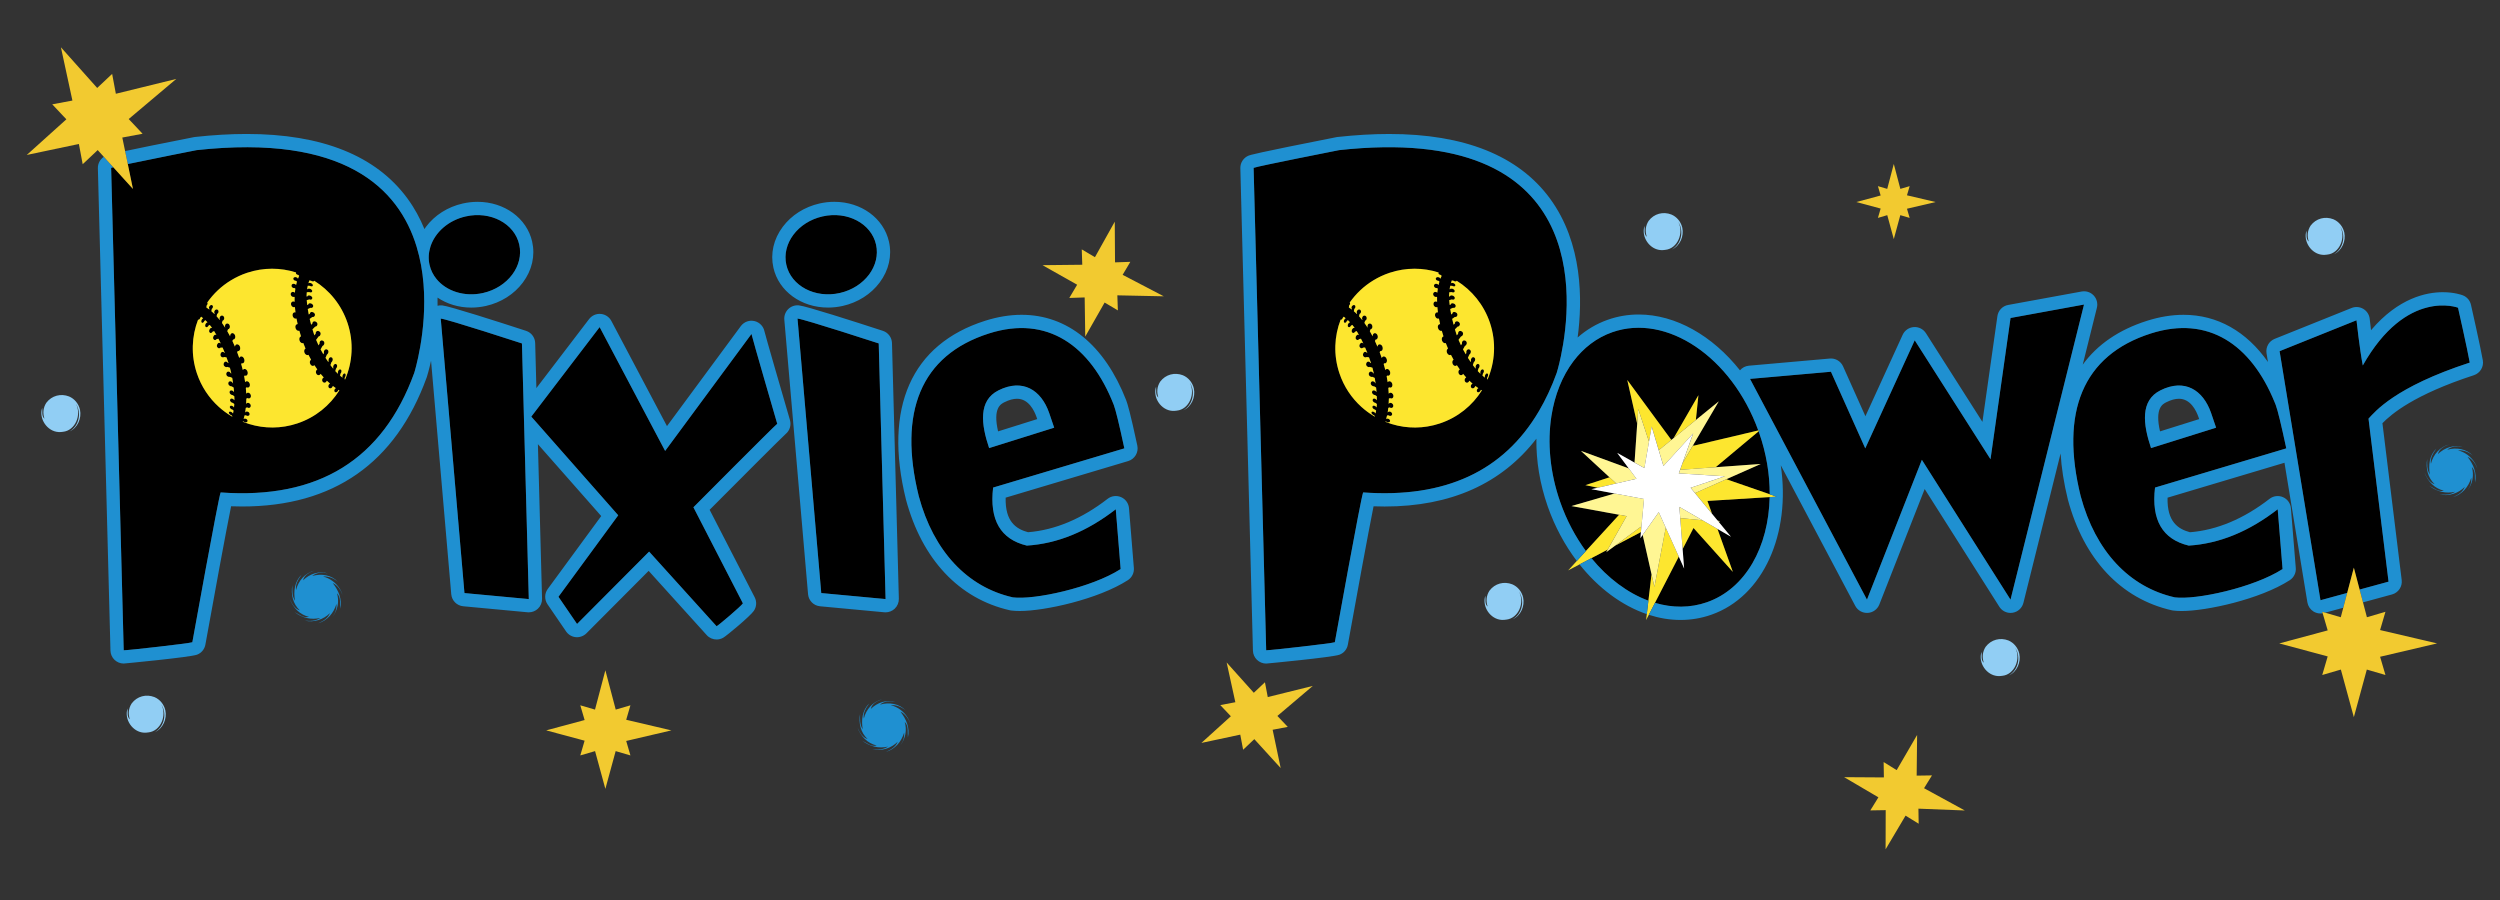
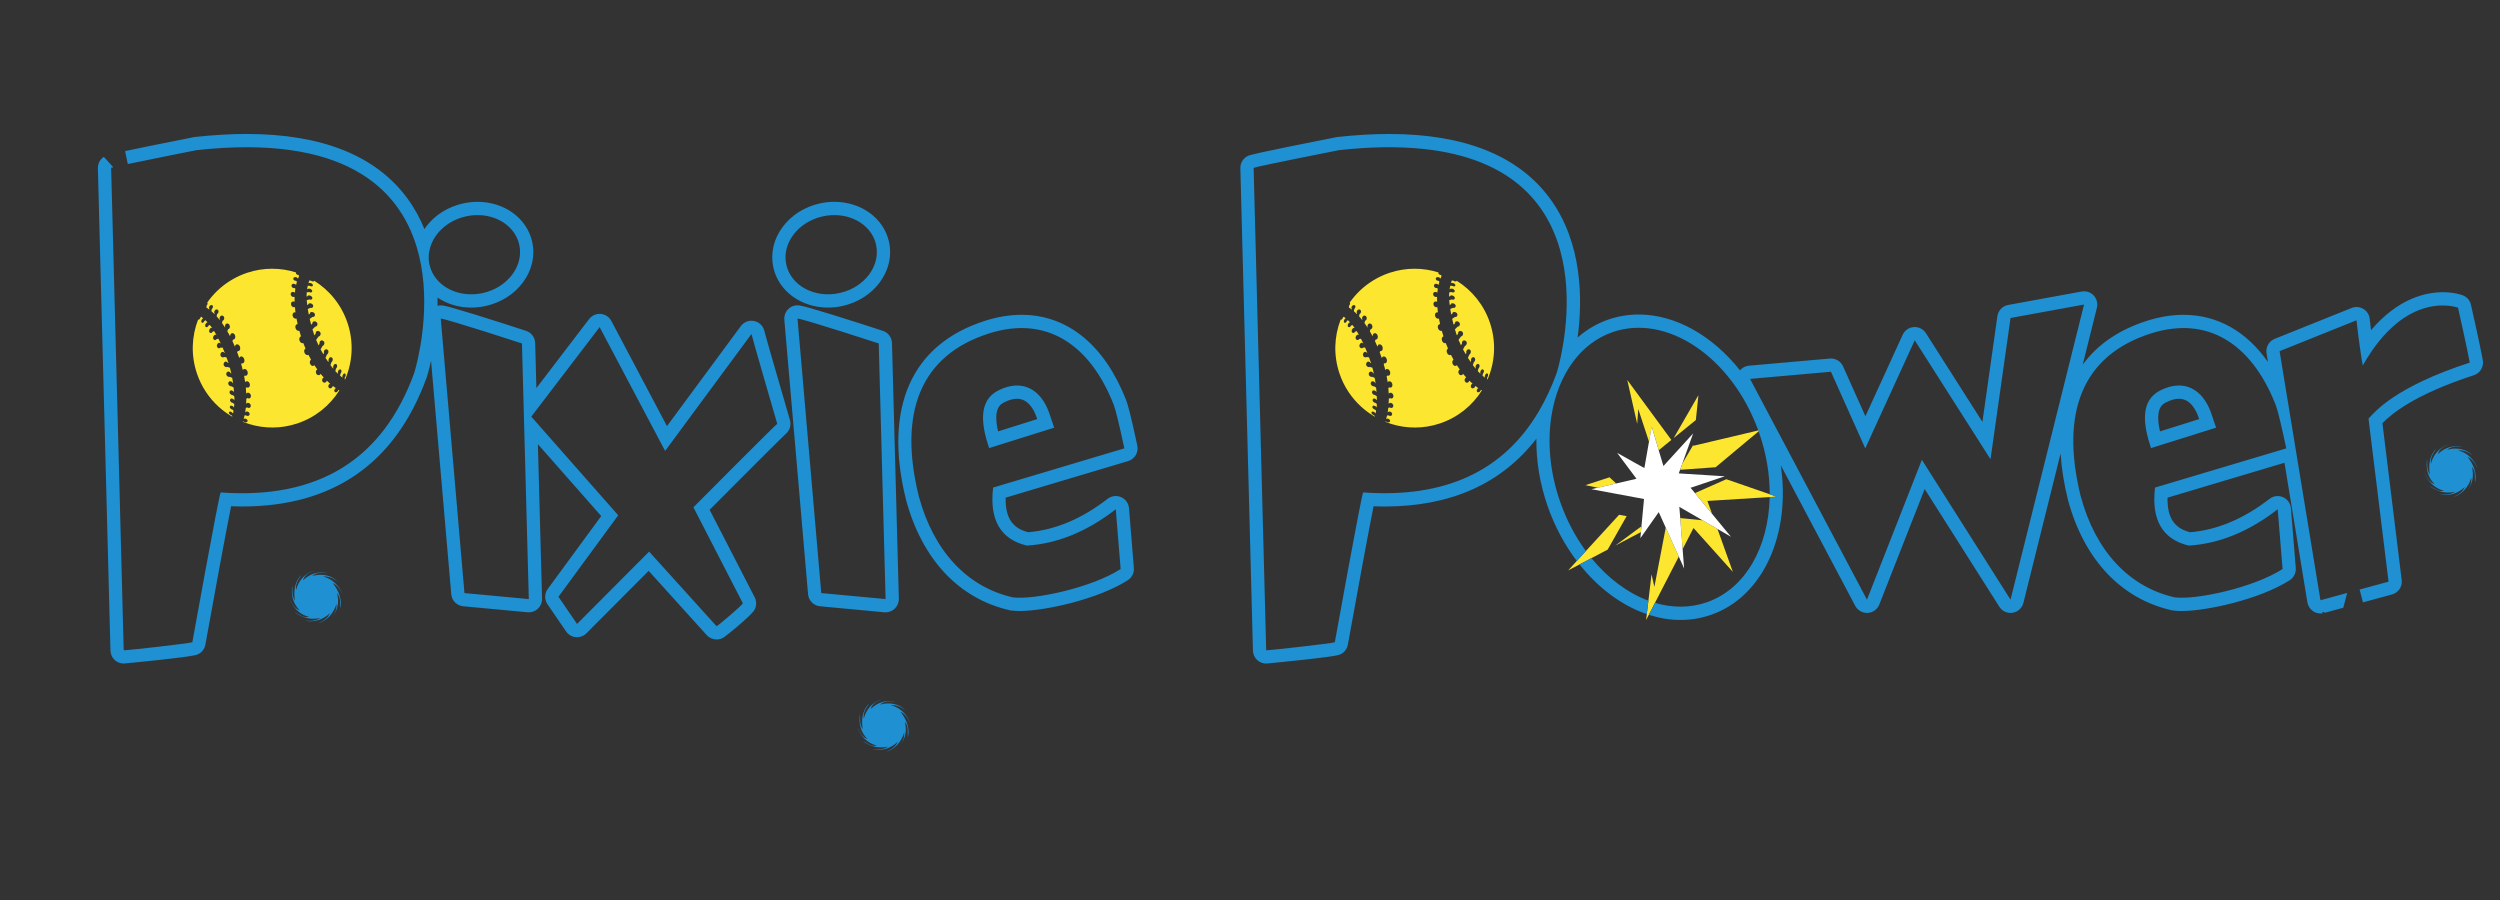
<svg xmlns="http://www.w3.org/2000/svg" version="1.1" id="Layer_2" x="0px" y="0px" width="200px" height="72px" viewBox="0 0 200 72" style="enable-background:new 0 0 200 72;" xml:space="preserve">
  <rect x="0" y="0" width="200" height="72" fill="#333333" stroke="none" />
-   <path id="color7" d="M55.474,40.583l3.958,7.686c-0.168,0.245-1.891,1.71-2.104,1.83l-5.399-5.971l-5.765,5.788l-1.487-2.174  l4.781-6.519l-6.47-7.344l-0.485-0.549l0.454-0.594l5.014-6.566l5.239,9.905l6.908-9.357c0.031,0.214,2.06,7.184,2.06,7.184  C61.963,34.056,55.474,40.583,55.474,40.583z M67.187,23.44c1.981-0.447,3.277-2.182,2.896-3.873  c-0.382-1.692-2.298-2.701-4.28-2.253c-1.981,0.447-3.277,2.182-2.895,3.874C63.29,22.878,65.206,23.887,67.187,23.44z   M63.801,25.484L65.7,47.445l5.146,0.48l-0.549-20.451C70.298,27.475,64.38,25.545,63.801,25.484z M79.449,39.005  c-0.305,2.592,0.595,4.14,2.699,4.643c2.439-0.152,4.812-1.121,7.114-2.906l0.389,4.782c-2.332,1.499-6.939,2.484-8.624,2.265  c-3.633-0.823-6.337-3.675-7.526-8.099c-1.647-6.68,0.126-11.27,5.627-13.017c4.652-1.476,8.113,0.961,9.974,5.719  c0.152,0.396,0.434,1.555,0.846,3.477L79.449,39.005z M83.932,33.033c-0.64-1.845-2.12-2.769-4.049-1.807  c-1.634,0.815-1.395,2.715-0.754,4.621l5.206-1.632L83.932,33.033z M124.537,29.831c-0.403,1.116-0.879,2.134-1.42,3.055  c-2.826,4.811-7.515,6.981-14.066,6.508c-0.184,0.427-2.265,11.985-2.265,11.985c-0.245,0.093-5.11,0.643-5.491,0.643l-1.006-38.593  c0.335-0.137,6.84-1.418,6.84-1.418c20.138-2.212,18.692,11.978,17.743,16.48C124.696,29.328,124.537,29.831,124.537,29.831z   M107.976,24.198c0.04,0.039,0.043,0.111-0.001,0.181c-0.014,0.021-0.028,0.04-0.046,0.056c-0.007,0.052-0.013,0.104-0.02,0.158  c0.076,0.049,0.155,0.104,0.235,0.164c0.004-0.017,0.007-0.034,0.01-0.051c-0.05-0.042-0.054-0.129-0.006-0.201  c0.003-0.005,0.007-0.008,0.011-0.013c0.001-0.002,0.001-0.003,0.002-0.004c0.055-0.083,0.152-0.117,0.22-0.073  c0.068,0.049,0.072,0.157,0.015,0.24c-0.017,0.022-0.034,0.039-0.054,0.053c-0.011,0.061-0.021,0.122-0.033,0.184  c0.082,0.068,0.164,0.143,0.247,0.226c0.004-0.017,0.008-0.033,0.012-0.049c-0.044-0.061-0.044-0.156,0.008-0.227  c0.002-0.002,0.004-0.002,0.006-0.004c0.003-0.005,0.005-0.01,0.009-0.016c0.063-0.083,0.172-0.1,0.24-0.032  c0.07,0.068,0.07,0.191,0,0.273c-0.019,0.021-0.039,0.037-0.063,0.048c-0.014,0.06-0.029,0.122-0.044,0.183  c0.086,0.094,0.172,0.195,0.258,0.305c0.003-0.011,0.006-0.022,0.01-0.034c-0.034-0.059-0.036-0.134-0.006-0.197  c0.01-0.027,0.024-0.053,0.043-0.074c0.074-0.079,0.191-0.074,0.264,0.014c0.069,0.093,0.06,0.232-0.021,0.308  c-0.019,0.019-0.042,0.033-0.064,0.041c-0.018,0.058-0.034,0.116-0.053,0.174c0.088,0.12,0.173,0.246,0.257,0.378  c0-0.002,0.002-0.005,0.003-0.008c-0.028-0.068-0.028-0.145,0.004-0.206c0.012-0.032,0.029-0.062,0.054-0.083  c0.015-0.013,0.031-0.019,0.049-0.026c0.079-0.032,0.173,0,0.229,0.093c0.07,0.115,0.053,0.264-0.038,0.333  c-0.022,0.017-0.048,0.028-0.073,0.032c-0.019,0.049-0.036,0.099-0.054,0.149c0.076,0.131,0.15,0.267,0.225,0.409  c-0.002-0.028-0.001-0.054,0.007-0.08c0.01-0.063,0.039-0.119,0.086-0.151c0.094-0.065,0.223-0.011,0.289,0.121  c0.064,0.135,0.033,0.293-0.064,0.35c-0.026,0.015-0.054,0.021-0.083,0.021c-0.017,0.038-0.034,0.074-0.052,0.111  c0.07,0.147,0.138,0.299,0.203,0.455c0.002-0.009,0.003-0.018,0.007-0.027c0.013-0.066,0.046-0.122,0.1-0.149  c0.04-0.021,0.086-0.017,0.13,0c0.066,0.024,0.129,0.082,0.162,0.172c0.056,0.15,0.016,0.307-0.091,0.349  c-0.026,0.01-0.055,0.013-0.084,0.009c-0.015,0.026-0.029,0.052-0.044,0.078c-0.001,0.002-0.003,0.006-0.004,0.008  c0.001,0.002,0.002,0.005,0.003,0.007c0.057,0.15,0.112,0.304,0.166,0.462c0.021-0.059,0.061-0.105,0.114-0.125  c0.109-0.036,0.237,0.059,0.285,0.215c0.049,0.155-0.008,0.306-0.12,0.332c-0.028,0.007-0.058,0.006-0.086-0.003  c-0.013,0.019-0.026,0.038-0.041,0.056c0.049,0.163,0.093,0.325,0.133,0.486c0.025-0.045,0.063-0.08,0.113-0.088  c0.113-0.021,0.235,0.088,0.273,0.245c0.032,0.155-0.036,0.29-0.15,0.3c-0.029,0.002-0.058-0.003-0.085-0.015  c-0.016,0.016-0.031,0.032-0.046,0.047c0.031,0.163,0.058,0.324,0.081,0.483c0.029-0.046,0.076-0.076,0.131-0.079  c0.028-0.001,0.056,0.006,0.082,0.018c0.082,0.036,0.152,0.13,0.166,0.242c0.021,0.146-0.058,0.26-0.174,0.255  c-0.013-0.001-0.025-0.008-0.037-0.011c-0.016-0.004-0.032-0.006-0.047-0.014c-0.022,0.017-0.044,0.033-0.067,0.049  c0.016,0.156,0.026,0.312,0.032,0.463c0.012-0.018,0.025-0.034,0.041-0.047c0.032-0.025,0.071-0.042,0.117-0.038  c0.113,0.01,0.212,0.126,0.22,0.26c0.004,0.131-0.086,0.221-0.197,0.204c-0.028-0.004-0.056-0.016-0.082-0.031  c-0.029,0.016-0.061,0.031-0.092,0.046c0,0.021,0.001,0.042,0.001,0.061c-0.002,0.125-0.008,0.247-0.016,0.366  c0.032-0.067,0.102-0.106,0.188-0.088c0.108,0.023,0.196,0.135,0.186,0.249c-0.011,0.112-0.103,0.179-0.211,0.15  c-0.026-0.007-0.05-0.019-0.074-0.036c-0.001,0-0.002-0.001-0.003-0.001c-0.037,0.012-0.074,0.024-0.113,0.034  c-0.009,0.083-0.02,0.165-0.032,0.246c-0.007,0.043-0.014,0.085-0.021,0.128c0.001,0,0.003,0,0.004,0  c0.001-0.001,0.002-0.003,0.003-0.004c0.033-0.062,0.112-0.093,0.198-0.067c0.104,0.032,0.173,0.136,0.154,0.231  c-0.021,0.092-0.122,0.136-0.223,0.1c-0.004-0.001-0.007-0.004-0.01-0.006c-0.004-0.001-0.008-0.001-0.011-0.002  c-0.021-0.008-0.038-0.019-0.056-0.031c-0.036,0.004-0.071,0.009-0.106,0.013c-0.022,0.098-0.047,0.192-0.074,0.284  c0.044-0.035,0.114-0.044,0.186-0.015c0.099,0.039,0.156,0.133,0.123,0.207c-0.025,0.062-0.1,0.086-0.178,0.069  c-0.023-0.002-0.044-0.007-0.066-0.017c-0.021-0.01-0.041-0.023-0.057-0.039c-0.024,0-0.049-0.001-0.072-0.002  c-0.002,0.006-0.004,0.014-0.007,0.02c0.168,0.067,0.338,0.127,0.511,0.18c1.219,0.373,2.559,0.385,3.856-0.048  c1.45-0.483,2.61-1.442,3.366-2.647c-0.023-0.013-0.047-0.024-0.07-0.038c-0.005,0.003-0.009,0.007-0.014,0.01  c-0.004,0.022-0.012,0.044-0.024,0.066c-0.012,0.021-0.026,0.039-0.044,0.054c-0.056,0.062-0.133,0.088-0.193,0.055  c-0.072-0.039-0.082-0.15-0.024-0.24c0.024-0.037,0.056-0.063,0.089-0.08c-0.076-0.052-0.151-0.106-0.227-0.165  c-0.01,0.006-0.021,0.011-0.029,0.017c-0.007,0.02-0.015,0.04-0.029,0.058c-0.002,0.003-0.005,0.005-0.007,0.008  c-0.002,0.004-0.003,0.008-0.005,0.012c-0.049,0.072-0.13,0.102-0.199,0.08c-0.018-0.005-0.033-0.011-0.049-0.023  c-0.074-0.064-0.08-0.189-0.013-0.277c0.027-0.035,0.059-0.055,0.094-0.068c-0.085-0.073-0.167-0.149-0.249-0.229  c-0.006,0.002-0.012,0.005-0.019,0.007c0,0.001-0.001,0.002-0.001,0.003c-0.01,0.027-0.023,0.052-0.041,0.074  c-0.072,0.089-0.191,0.093-0.269,0.009c-0.079-0.083-0.075-0.226,0.003-0.311c0.021-0.023,0.045-0.039,0.068-0.049  c-0.044-0.049-0.089-0.101-0.133-0.154c-0.025-0.028-0.05-0.056-0.075-0.086c-0.014-0.017-0.027-0.035-0.041-0.052  c-0.01,0.022-0.021,0.042-0.038,0.059c-0.083,0.083-0.215,0.066-0.291-0.04c-0.075-0.112-0.063-0.265,0.025-0.342  c0.013-0.01,0.027-0.015,0.041-0.022c-0.081-0.112-0.159-0.227-0.236-0.346c-0.007,0.008-0.011,0.018-0.02,0.024  c-0.095,0.075-0.23,0.033-0.302-0.097c-0.076-0.128-0.053-0.291,0.048-0.358c0.004-0.002,0.007-0.001,0.01-0.003  c-0.072-0.128-0.143-0.259-0.209-0.393c-0.104,0.061-0.242-0.004-0.311-0.148c-0.063-0.143-0.029-0.299,0.074-0.356  c-0.063-0.143-0.121-0.288-0.177-0.437c-0.108,0.043-0.247-0.04-0.3-0.191c-0.054-0.154-0.007-0.308,0.107-0.346  c0.003-0.001,0.006,0,0.008,0c-0.048-0.152-0.094-0.303-0.135-0.452c-0.006,0.002-0.01,0.007-0.016,0.009  c-0.116,0.032-0.244-0.068-0.289-0.222c-0.049-0.152,0.022-0.296,0.139-0.316c0.011-0.002,0.021,0.002,0.031,0.002  c-0.034-0.153-0.067-0.304-0.094-0.451c-0.015,0.006-0.026,0.014-0.042,0.016c-0.116,0.016-0.24-0.091-0.268-0.238  c-0.026-0.146,0.05-0.268,0.168-0.274c0.021-0.001,0.042,0.005,0.063,0.011c-0.019-0.146-0.035-0.29-0.047-0.431  c-0.022,0.01-0.049,0.017-0.076,0.017c-0.119,0-0.227-0.109-0.237-0.242c-0.012-0.132,0.075-0.231,0.192-0.224  c0.034,0.002,0.066,0.016,0.097,0.034c0.001,0,0.001,0,0.002,0c-0.003-0.124-0.004-0.247-0.001-0.367  c0-0.003,0.001-0.006,0.001-0.01c-0.011-0.008-0.021-0.015-0.032-0.023c-0.025,0.008-0.053,0.011-0.081,0.008  c-0.099-0.011-0.177-0.09-0.196-0.187c-0.004-0.016-0.01-0.031-0.01-0.046c0.008-0.114,0.102-0.19,0.213-0.172  c0.029,0.005,0.057,0.016,0.081,0.031c0.018,0.008,0.031,0.019,0.044,0.031c0.011-0.111,0.024-0.216,0.04-0.318  c-0.02-0.016-0.04-0.032-0.06-0.049c-0.025,0.004-0.052,0.004-0.08-0.001c-0.109-0.022-0.185-0.12-0.168-0.217  c0.016-0.096,0.117-0.149,0.223-0.122c0.006,0.002,0.01,0.005,0.016,0.006c0.003,0.001,0.005,0,0.008,0.001  c0.052,0.014,0.094,0.048,0.12,0.088c0.015-0.066,0.031-0.131,0.048-0.192c0.007-0.026,0.016-0.052,0.023-0.077  c-0.026-0.023-0.052-0.045-0.076-0.068c-0.024,0.001-0.052-0.002-0.077-0.01c-0.102-0.03-0.163-0.119-0.137-0.198  c0.03-0.077,0.134-0.11,0.23-0.078c0.001,0.001,0.002,0.002,0.004,0.002c0.006,0.002,0.012,0.001,0.018,0.004  c0.062,0.021,0.104,0.065,0.117,0.112c0.031-0.082,0.063-0.159,0.096-0.231c-0.024-0.024-0.049-0.047-0.072-0.071  c-0.023-0.002-0.048-0.008-0.071-0.017c-0.095-0.035-0.142-0.114-0.103-0.174c0.002-0.002,0.005-0.004,0.006-0.006  c-1.236-0.394-2.603-0.415-3.926,0.026c-0.461,0.154-0.894,0.358-1.293,0.601C109.111,22.882,108.471,23.492,107.976,24.198z   M116.208,22.273c0.001-0.001,0.002-0.002,0.002-0.002c-0.001-0.002-0.003-0.002-0.004-0.003c-0.001,0.001-0.001,0.003-0.002,0.004  C116.205,22.273,116.207,22.273,116.208,22.273z M119.199,25.836c-0.486-1.457-1.451-2.621-2.663-3.376  c-0.002,0.004-0.008,0.006-0.011,0.01c0,0.003,0.001,0.005,0,0.008c-0.019,0.051-0.112,0.052-0.206,0.003  c-0.012-0.006-0.021-0.013-0.03-0.02c-0.048-0.01-0.098-0.02-0.146-0.027c-0.024,0.072-0.049,0.147-0.07,0.225  c0.002,0,0.004,0,0.006,0c0.026-0.029,0.075-0.038,0.134-0.024c0.025,0.002,0.052,0.008,0.079,0.021  c0.09,0.042,0.151,0.122,0.139,0.178c-0.001,0.006-0.005,0.009-0.008,0.015v0.001c-0.012,0.064-0.1,0.081-0.202,0.039  c-0.012-0.006-0.021-0.014-0.034-0.02c-0.055-0.004-0.108-0.008-0.165-0.01c-0.009,0.039-0.018,0.076-0.025,0.116  c-0.006,0.026-0.01,0.053-0.015,0.079c-0.004,0.029-0.008,0.057-0.011,0.085c0.011-0.001,0.021-0.002,0.034-0.003  c0.021-0.042,0.077-0.058,0.144-0.045c0.021,0.001,0.046,0.006,0.069,0.015c0.094,0.036,0.165,0.119,0.163,0.187  c-0.001,0.018-0.009,0.033-0.019,0.045c-0.023,0.053-0.097,0.075-0.187,0.046c-0.013-0.004-0.022-0.011-0.035-0.017  c-0.065,0.004-0.132,0.008-0.198,0.015c-0.009,0.089-0.014,0.175-0.017,0.257c0,0.027,0,0.055,0.001,0.083  c0.022-0.006,0.046-0.013,0.068-0.018c0.024-0.061,0.095-0.091,0.182-0.066c0.005,0.001,0.01,0.004,0.016,0.006  c0.004,0.001,0.008,0,0.012,0.001c0.098,0.028,0.18,0.113,0.183,0.191c0.002,0.023-0.005,0.043-0.016,0.06  c-0.018,0.059-0.087,0.091-0.175,0.074c-0.016-0.003-0.029-0.011-0.043-0.017c-0.07,0.017-0.143,0.037-0.214,0.057  c0.004,0.055,0.007,0.109,0.013,0.167c0.008,0.073,0.015,0.146,0.024,0.223c0.025-0.011,0.05-0.023,0.076-0.033  c0.007-0.037,0.026-0.065,0.055-0.084c0.031-0.021,0.071-0.031,0.12-0.024c0.009,0.001,0.017,0.006,0.026,0.009h0.001  c0.1,0.016,0.188,0.101,0.204,0.189c0.004,0.027-0.002,0.05-0.013,0.071c0,0.006-0.003,0.011-0.005,0.017  c-0.022,0.056-0.081,0.093-0.159,0.088c-0.014-0.001-0.026-0.007-0.039-0.011c-0.074,0.032-0.148,0.064-0.223,0.1  c0.023,0.141,0.048,0.286,0.077,0.437c0.029-0.021,0.059-0.04,0.087-0.06c0.008-0.086,0.068-0.147,0.16-0.146  c0.031,0.001,0.063,0.011,0.093,0.025c0.075,0.026,0.14,0.09,0.155,0.165c0.007,0.031,0.003,0.059-0.004,0.085  c-0.012,0.071-0.068,0.126-0.151,0.132c-0.014,0.001-0.027-0.004-0.041-0.006c-0.074,0.05-0.148,0.101-0.224,0.158  c0.036,0.151,0.075,0.307,0.118,0.467c0.032-0.032,0.064-0.062,0.096-0.093c-0.002-0.094,0.054-0.171,0.142-0.183  c0.056-0.007,0.109,0.009,0.153,0.042c0.049,0.028,0.089,0.073,0.106,0.129c0.018,0.053,0.01,0.105-0.013,0.147  c-0.021,0.052-0.063,0.094-0.12,0.108c-0.014,0.003-0.026,0-0.04,0c-0.073,0.071-0.146,0.144-0.219,0.221  c0.04,0.133,0.083,0.269,0.128,0.406c0.009,0.023,0.019,0.046,0.026,0.07c0.033-0.046,0.067-0.089,0.101-0.132  c-0.01-0.098,0.035-0.188,0.12-0.213c0.055-0.018,0.114-0.005,0.162,0.025c0.047,0.022,0.086,0.063,0.105,0.117  c0.019,0.057,0.014,0.114-0.007,0.163c-0.018,0.053-0.052,0.098-0.104,0.121c-0.013,0.005-0.027,0.005-0.04,0.007  c-0.069,0.089-0.136,0.18-0.202,0.275c0.062,0.15,0.127,0.295,0.196,0.439c0.026-0.049,0.053-0.095,0.081-0.142  c-0.016-0.099,0.022-0.197,0.102-0.237c0.055-0.029,0.113-0.022,0.164,0.005c0.042,0.017,0.079,0.052,0.099,0.101  c0.034,0.072,0.023,0.16-0.02,0.221c-0.018,0.031-0.037,0.059-0.066,0.078c-0.012,0.008-0.026,0.009-0.039,0.014  c-0.053,0.093-0.105,0.185-0.158,0.282c0.072,0.136,0.146,0.267,0.221,0.393c0.016-0.037,0.03-0.075,0.047-0.112  c-0.022-0.095,0.007-0.201,0.081-0.256c0.065-0.05,0.146-0.045,0.201,0.003c0.022,0.014,0.042,0.033,0.057,0.059  c0.035,0.07,0.025,0.162-0.015,0.232c-0.014,0.028-0.029,0.055-0.054,0.075c-0.01,0.009-0.022,0.012-0.031,0.019  c-0.039,0.085-0.075,0.176-0.114,0.264c0.069,0.108,0.137,0.212,0.203,0.309c0.007,0.008,0.012,0.017,0.018,0.025  c0.009-0.024,0.016-0.05,0.025-0.074c-0.006-0.017-0.008-0.034-0.009-0.052c-0.004-0.066,0.015-0.132,0.055-0.184  c0.005-0.007,0.009-0.017,0.015-0.023c0.062-0.064,0.14-0.071,0.193-0.029c0.021,0.01,0.038,0.024,0.054,0.048  c0.045,0.076,0.032,0.198-0.032,0.276c-0.001,0.002-0.002,0.002-0.004,0.003c-0.005,0.007-0.008,0.015-0.013,0.021  c-0.01,0.011-0.021,0.017-0.032,0.026c-0.025,0.077-0.052,0.155-0.079,0.233c0.021,0.027,0.042,0.058,0.063,0.084  c0.051,0.069,0.105,0.133,0.157,0.198c0.003-0.015,0.007-0.03,0.011-0.045c-0.027-0.077-0.012-0.182,0.043-0.256  c0.058-0.075,0.13-0.092,0.186-0.058c0.017,0.006,0.033,0.017,0.048,0.034c0.047,0.062,0.039,0.183-0.018,0.267  c-0.004,0.006-0.008,0.009-0.012,0.014c-0.002,0.003-0.003,0.006-0.004,0.008c-0.009,0.012-0.019,0.021-0.028,0.03  c-0.018,0.068-0.036,0.135-0.054,0.203c0.063,0.07,0.129,0.136,0.194,0.199c0.006,0.006,0.013,0.013,0.019,0.018  c0.001-0.005,0.002-0.011,0.003-0.017c-0.004-0.009-0.007-0.018-0.01-0.028c-0.015-0.064-0.003-0.147,0.038-0.214  c0.023-0.038,0.052-0.064,0.079-0.08c0.034-0.02,0.066-0.023,0.094-0.007c0.016,0.003,0.029,0.011,0.041,0.023  c0.046,0.048,0.047,0.159-0.002,0.248c-0.012,0.023-0.026,0.042-0.043,0.058c-0.013,0.056-0.023,0.112-0.035,0.168  c0.069,0.059,0.137,0.113,0.204,0.163c0,0,0,0,0,0c-0.029-0.053-0.025-0.144,0.015-0.226c0.049-0.1,0.126-0.146,0.178-0.108  c0.002,0.001,0.002,0.003,0.004,0.005c0.005,0.002,0.011,0.002,0.015,0.005c0.043,0.035,0.047,0.137,0.008,0.228  c-0.011,0.026-0.025,0.046-0.04,0.064c-0.008,0.048-0.015,0.094-0.021,0.142c0.014,0.01,0.029,0.019,0.044,0.028  C119.6,28.972,119.711,27.374,119.199,25.836z M107.147,29.855c0.357,1.072,0.975,1.985,1.76,2.694  c0.309,0.279,0.645,0.526,0.998,0.739c0.024,0.013,0.046,0.027,0.069,0.041c0.004-0.013,0.008-0.025,0.012-0.038  c-0.025-0.025-0.048-0.05-0.074-0.075c-0.002-0.002-0.004-0.004-0.007-0.006c-0.021-0.005-0.044-0.014-0.068-0.028  c-0.082-0.05-0.14-0.134-0.127-0.188c0.002-0.005,0.007-0.009,0.009-0.013c0-0.002,0-0.004,0-0.006  c0.016-0.061,0.103-0.069,0.197-0.018c0.006,0.004,0.014,0.009,0.019,0.013c0.047,0.03,0.084,0.067,0.106,0.107  c0.018-0.073,0.032-0.149,0.046-0.229c-0.03-0.028-0.062-0.055-0.092-0.083c-0.013-0.002-0.026-0.007-0.041-0.012  c-0.008-0.003-0.016-0.004-0.024-0.009c-0.09-0.043-0.154-0.133-0.147-0.198c0.001-0.018,0.007-0.032,0.018-0.043  c0.022-0.053,0.094-0.069,0.18-0.032c0.001,0,0.002,0,0.002,0c0.06,0.025,0.109,0.072,0.14,0.121  c0.009-0.088,0.016-0.178,0.021-0.272c-0.036-0.029-0.072-0.06-0.11-0.09c-0.01-0.002-0.019-0.003-0.03-0.006  c-0.003-0.001-0.005-0.001-0.008-0.002c-0.003-0.001-0.005-0.003-0.008-0.004c-0.006-0.001-0.011-0.001-0.017-0.003  c-0.093-0.035-0.169-0.128-0.17-0.206c0-0.021,0.007-0.039,0.017-0.055c0.021-0.059,0.087-0.088,0.174-0.061  c0.014,0.005,0.027,0.014,0.04,0.021c0.051,0.025,0.093,0.064,0.119,0.109c0-0.05,0.002-0.1,0-0.151  c-0.001-0.054-0.004-0.114-0.007-0.172c-0.029-0.02-0.057-0.041-0.086-0.061c-0.016-0.01-0.029-0.021-0.044-0.031  c-0.014,0-0.025,0.002-0.039-0.002c-0.008-0.002-0.015-0.007-0.022-0.01c-0.002,0-0.003,0-0.004,0  c-0.097-0.025-0.178-0.116-0.188-0.205c-0.003-0.026,0.002-0.048,0.011-0.069c0.019-0.066,0.081-0.104,0.167-0.09  c0.055,0.01,0.107,0.044,0.149,0.088c0.014,0.017,0.026,0.036,0.037,0.055c-0.006-0.078-0.013-0.158-0.021-0.241  c-0.004-0.044-0.009-0.087-0.013-0.132c-0.056-0.032-0.108-0.066-0.162-0.097c-0.013,0.001-0.022,0.005-0.036,0.004  c-0.028-0.004-0.057-0.014-0.084-0.029c-0.072-0.032-0.133-0.101-0.148-0.177c-0.005-0.031-0.001-0.057,0.01-0.083  c0.014-0.071,0.071-0.122,0.151-0.12c0.088,0.002,0.172,0.07,0.211,0.159c0.005,0.003,0.01,0.006,0.017,0.01  c-0.021-0.143-0.043-0.288-0.068-0.437c-0.066-0.03-0.131-0.06-0.195-0.088c-0.013,0.003-0.023,0.01-0.037,0.011  c-0.033,0.002-0.065-0.009-0.097-0.024c-0.069-0.024-0.129-0.088-0.146-0.166c-0.014-0.052-0.006-0.102,0.017-0.141  c0.023-0.052,0.065-0.091,0.121-0.1c0.084-0.014,0.17,0.043,0.218,0.131c0.016,0.007,0.031,0.014,0.047,0.022  c-0.034-0.153-0.07-0.306-0.112-0.459c-0.072-0.025-0.144-0.046-0.214-0.068c-0.012,0.006-0.022,0.015-0.035,0.018  c-0.053,0.012-0.105-0.004-0.149-0.038c-0.045-0.026-0.082-0.069-0.1-0.125c-0.018-0.055-0.011-0.11,0.01-0.155  c0.02-0.054,0.057-0.099,0.109-0.117c0.079-0.028,0.165,0.017,0.217,0.101c0.016,0.005,0.034,0.01,0.05,0.016  c-0.001-0.003-0.001-0.007-0.003-0.011c-0.051-0.155-0.104-0.304-0.158-0.45c-0.065-0.011-0.13-0.021-0.192-0.03  c-0.01,0.008-0.02,0.018-0.03,0.023c-0.01,0.004-0.021,0.003-0.031,0.005c-0.043,0.009-0.086,0.002-0.124-0.023  c-0.042-0.02-0.078-0.058-0.096-0.109c-0.021-0.056-0.016-0.116,0.004-0.167c0.016-0.053,0.047-0.097,0.093-0.123  c0.052-0.03,0.111-0.021,0.162,0.011c0.021,0.014,0.038,0.031,0.054,0.053c0.009,0.001,0.017,0.002,0.025,0.004  c-0.022-0.058-0.046-0.113-0.068-0.169c-0.037-0.088-0.072-0.176-0.109-0.261c-0.058,0-0.111,0.001-0.167,0.003  c-0.009,0.011-0.018,0.022-0.028,0.029c-0.066,0.043-0.141,0.032-0.191-0.018c-0.021-0.017-0.04-0.038-0.055-0.066  c-0.031-0.07-0.02-0.158,0.023-0.223c0.014-0.028,0.032-0.055,0.056-0.075c0.068-0.055,0.15-0.041,0.208,0.024  c0.003,0,0.006-0.001,0.009-0.001c-0.063-0.134-0.125-0.26-0.188-0.381c-0.049,0.01-0.098,0.021-0.146,0.032  c-0.008,0.01-0.014,0.022-0.024,0.031c-0.062,0.055-0.135,0.057-0.185,0.014c-0.022-0.012-0.039-0.027-0.053-0.051  c-0.039-0.081-0.021-0.201,0.045-0.271v0c0.006-0.008,0.011-0.018,0.017-0.024c0.06-0.066,0.14-0.068,0.193-0.016  c-0.063-0.116-0.127-0.224-0.189-0.326c-0.043,0.017-0.087,0.034-0.128,0.053c-0.008,0.013-0.016,0.026-0.024,0.038  c-0.056,0.066-0.126,0.08-0.177,0.044c-0.018-0.007-0.033-0.019-0.046-0.039c-0.044-0.065-0.032-0.181,0.027-0.261  c0.002-0.004,0.006-0.005,0.009-0.009c0.003-0.003,0.004-0.008,0.007-0.012c0.051-0.069,0.12-0.088,0.173-0.058  c-0.015-0.022-0.03-0.044-0.046-0.065c-0.045-0.062-0.096-0.124-0.147-0.187c-0.037,0.022-0.074,0.047-0.11,0.071  c-0.006,0.012-0.009,0.024-0.017,0.035c-0.052,0.075-0.121,0.1-0.17,0.071c-0.015-0.004-0.029-0.012-0.04-0.026  c-0.041-0.053-0.036-0.161,0.013-0.245c0.014-0.022,0.029-0.039,0.046-0.053c0.03-0.036,0.065-0.055,0.1-0.055  c-0.018-0.02-0.037-0.04-0.055-0.06c-0.039-0.04-0.08-0.078-0.12-0.115c-0.028,0.025-0.057,0.05-0.085,0.075  c-0.005,0.012-0.009,0.024-0.015,0.036c-0.052,0.094-0.13,0.132-0.176,0.087c-0.001,0-0.001,0-0.001-0.001  c-0.005-0.002-0.011-0.002-0.015-0.007c-0.042-0.038-0.042-0.138,0.001-0.224c0.013-0.027,0.03-0.048,0.048-0.065  c0.021-0.027,0.046-0.045,0.068-0.054c-0.052-0.044-0.104-0.086-0.155-0.124c-0.025,0.027-0.05,0.056-0.074,0.083  c-0.004,0.012-0.006,0.023-0.011,0.035c-0.043,0.094-0.115,0.148-0.159,0.118c-0.001-0.001-0.002-0.003-0.003-0.004  C106.734,26.894,106.662,28.401,107.147,29.855z M33.88,22.696c0.314,3.802-0.741,7.135-0.741,7.135  c-2.517,6.939-7.679,10.127-15.488,9.563c-0.182,0.427-2.264,11.985-2.264,11.985c-0.244,0.093-5.109,0.643-5.49,0.643L8.891,13.429  c0.024-0.01,0.086-0.027,0.172-0.048l0.914,1.008l0.66,0.727l-0.198-0.955l-0.215-1.038c1.996-0.422,5.507-1.113,5.507-1.113  c11.776-1.294,16.169,3.021,17.6,7.729C33.629,20.724,33.8,21.724,33.88,22.696z M16.578,24.198  c0.039,0.039,0.041,0.111-0.002,0.181c-0.013,0.021-0.028,0.041-0.045,0.056c-0.007,0.052-0.013,0.104-0.021,0.158  c0.077,0.049,0.155,0.104,0.235,0.164c0.003-0.017,0.006-0.034,0.01-0.051c-0.049-0.042-0.053-0.129-0.006-0.201  c0.003-0.005,0.008-0.008,0.012-0.013c0.001-0.002,0.001-0.003,0.002-0.004c0.054-0.083,0.152-0.117,0.22-0.073  c0.068,0.049,0.072,0.157,0.013,0.24c-0.015,0.022-0.033,0.039-0.053,0.053c-0.01,0.061-0.021,0.122-0.033,0.184  c0.082,0.068,0.163,0.143,0.248,0.225c0.003-0.016,0.007-0.033,0.011-0.049c-0.045-0.061-0.044-0.156,0.009-0.227  c0.001-0.001,0.003-0.002,0.004-0.004c0.003-0.005,0.004-0.011,0.008-0.016c0.065-0.083,0.173-0.1,0.242-0.032  c0.07,0.068,0.07,0.191,0,0.273c-0.017,0.021-0.039,0.037-0.061,0.048c-0.014,0.06-0.029,0.122-0.045,0.183  c0.086,0.094,0.171,0.195,0.257,0.305c0.003-0.011,0.007-0.022,0.01-0.035c-0.034-0.058-0.036-0.134-0.006-0.196  c0.01-0.027,0.024-0.053,0.044-0.075c0.074-0.079,0.191-0.074,0.262,0.014c0.07,0.093,0.061,0.232-0.019,0.308  c-0.02,0.019-0.043,0.033-0.066,0.041c-0.016,0.058-0.034,0.116-0.051,0.174c0.087,0.12,0.172,0.246,0.255,0.378  c0-0.002,0.002-0.005,0.002-0.008c-0.027-0.068-0.026-0.145,0.004-0.206c0.013-0.032,0.03-0.062,0.054-0.083  c0.015-0.013,0.033-0.019,0.05-0.026c0.078-0.032,0.172,0,0.228,0.093c0.069,0.115,0.052,0.264-0.038,0.333  c-0.023,0.017-0.048,0.028-0.074,0.032c-0.018,0.049-0.036,0.099-0.054,0.149c0.076,0.131,0.151,0.267,0.225,0.409  c-0.002-0.028,0-0.054,0.005-0.08c0.011-0.063,0.041-0.119,0.088-0.151c0.093-0.065,0.222-0.011,0.289,0.121  c0.064,0.135,0.034,0.293-0.065,0.35c-0.025,0.015-0.053,0.021-0.081,0.021c-0.017,0.038-0.036,0.074-0.053,0.111  c0.069,0.147,0.137,0.299,0.203,0.455c0.001-0.009,0.003-0.018,0.005-0.027c0.014-0.066,0.047-0.122,0.101-0.149  c0.041-0.021,0.086-0.017,0.13,0c0.067,0.024,0.129,0.082,0.163,0.172c0.055,0.15,0.016,0.307-0.091,0.349  c-0.027,0.01-0.056,0.013-0.083,0.009c-0.015,0.026-0.03,0.052-0.045,0.078c-0.001,0.002-0.003,0.005-0.004,0.008  c0.001,0.003,0.002,0.005,0.003,0.008c0.057,0.15,0.113,0.304,0.167,0.462c0.021-0.059,0.06-0.105,0.115-0.125  c0.109-0.036,0.236,0.059,0.284,0.215c0.049,0.155-0.008,0.306-0.12,0.332c-0.028,0.007-0.058,0.006-0.085-0.003  c-0.014,0.019-0.027,0.038-0.042,0.056c0.048,0.163,0.093,0.325,0.132,0.486c0.026-0.045,0.064-0.08,0.115-0.088  c0.112-0.021,0.235,0.088,0.273,0.245c0.032,0.155-0.035,0.29-0.15,0.3c-0.029,0.002-0.058-0.003-0.086-0.015  c-0.016,0.016-0.031,0.032-0.046,0.047c0.032,0.163,0.058,0.323,0.08,0.482c0.031-0.046,0.076-0.076,0.132-0.079  c0.028-0.001,0.055,0.006,0.081,0.018c0.083,0.036,0.152,0.13,0.166,0.242c0.021,0.146-0.058,0.26-0.173,0.255  c-0.013-0.001-0.024-0.008-0.037-0.011c-0.016-0.004-0.033-0.006-0.047-0.014c-0.022,0.017-0.044,0.033-0.067,0.049  c0.015,0.157,0.026,0.312,0.032,0.463c0.011-0.018,0.024-0.034,0.041-0.047c0.032-0.025,0.071-0.042,0.117-0.038  c0.114,0.01,0.212,0.126,0.22,0.26c0.004,0.131-0.087,0.221-0.198,0.204c-0.028-0.004-0.056-0.016-0.08-0.031  c-0.031,0.016-0.062,0.031-0.093,0.046c0,0.021,0.001,0.042,0.001,0.061c-0.002,0.125-0.007,0.247-0.016,0.366  c0.032-0.067,0.103-0.106,0.187-0.088c0.11,0.023,0.197,0.135,0.186,0.249c-0.01,0.112-0.102,0.179-0.21,0.15  c-0.026-0.007-0.052-0.019-0.074-0.036c-0.001,0-0.002-0.001-0.003-0.001c-0.038,0.012-0.075,0.024-0.112,0.034  c-0.009,0.083-0.021,0.165-0.033,0.246c-0.007,0.043-0.014,0.085-0.022,0.128c0.001,0,0.002,0,0.004,0  c0.001-0.001,0.002-0.003,0.003-0.004c0.034-0.062,0.111-0.093,0.198-0.067c0.104,0.032,0.174,0.136,0.154,0.231  c-0.021,0.092-0.122,0.136-0.222,0.1c-0.004-0.001-0.007-0.004-0.01-0.006c-0.004-0.001-0.008-0.001-0.011-0.002  c-0.02-0.008-0.039-0.019-0.055-0.031c-0.035,0.004-0.071,0.009-0.106,0.013c-0.021,0.098-0.046,0.192-0.074,0.284  c0.044-0.035,0.115-0.044,0.187-0.015c0.097,0.039,0.154,0.133,0.121,0.207c-0.025,0.062-0.1,0.086-0.178,0.069  c-0.021-0.002-0.044-0.007-0.066-0.017c-0.021-0.01-0.04-0.023-0.057-0.039c-0.023,0-0.047-0.001-0.072-0.002  c-0.003,0.006-0.004,0.014-0.007,0.02c0.168,0.067,0.338,0.127,0.512,0.18c1.218,0.373,2.558,0.385,3.855-0.048  c1.45-0.483,2.611-1.442,3.366-2.647c-0.023-0.013-0.047-0.024-0.069-0.038c-0.005,0.003-0.009,0.007-0.013,0.01  c-0.004,0.022-0.013,0.044-0.025,0.066c-0.013,0.021-0.028,0.039-0.045,0.054c-0.055,0.062-0.133,0.088-0.192,0.055  c-0.074-0.039-0.083-0.15-0.025-0.24c0.024-0.037,0.055-0.063,0.088-0.08c-0.077-0.052-0.152-0.106-0.227-0.165  c-0.01,0.006-0.02,0.011-0.029,0.017c-0.006,0.02-0.015,0.04-0.027,0.058c-0.002,0.003-0.005,0.005-0.008,0.008  c-0.002,0.003-0.002,0.008-0.005,0.011c-0.049,0.072-0.13,0.102-0.199,0.08c-0.017-0.005-0.035-0.011-0.049-0.023  c-0.075-0.064-0.079-0.189-0.012-0.277c0.026-0.035,0.059-0.055,0.092-0.068c-0.083-0.073-0.166-0.149-0.248-0.229  c-0.007,0.002-0.013,0.005-0.02,0.007c0,0-0.001,0.002-0.001,0.003c-0.009,0.027-0.022,0.052-0.041,0.074  c-0.072,0.089-0.191,0.093-0.269,0.009c-0.079-0.083-0.075-0.226,0.003-0.311c0.021-0.023,0.045-0.039,0.07-0.049  c-0.044-0.049-0.089-0.101-0.134-0.154c-0.024-0.028-0.05-0.056-0.075-0.086c-0.014-0.017-0.027-0.035-0.04-0.052  c-0.011,0.022-0.023,0.042-0.039,0.059c-0.083,0.083-0.214,0.066-0.291-0.04c-0.075-0.112-0.064-0.265,0.025-0.342  c0.013-0.01,0.027-0.015,0.041-0.022c-0.08-0.112-0.159-0.227-0.236-0.346c-0.007,0.008-0.011,0.018-0.02,0.024  c-0.094,0.075-0.23,0.033-0.302-0.097c-0.076-0.128-0.051-0.291,0.048-0.358c0.003-0.002,0.007-0.001,0.01-0.003  c-0.073-0.128-0.143-0.259-0.211-0.393c-0.103,0.061-0.24-0.004-0.31-0.148c-0.063-0.143-0.028-0.299,0.074-0.356  c-0.061-0.143-0.119-0.288-0.175-0.437c-0.11,0.043-0.247-0.04-0.3-0.191c-0.055-0.154-0.007-0.308,0.108-0.346  c0.002-0.001,0.005,0,0.008,0c-0.048-0.152-0.093-0.303-0.135-0.452c-0.006,0.002-0.01,0.007-0.016,0.009  c-0.116,0.032-0.244-0.068-0.29-0.222c-0.047-0.152,0.024-0.296,0.14-0.316c0.01-0.002,0.022,0.002,0.032,0.002  c-0.035-0.153-0.066-0.304-0.094-0.451c-0.013,0.006-0.026,0.014-0.042,0.016c-0.117,0.016-0.24-0.091-0.269-0.238  c-0.025-0.146,0.05-0.268,0.168-0.274c0.022-0.001,0.043,0.005,0.064,0.011c-0.019-0.146-0.036-0.29-0.047-0.431  c-0.023,0.01-0.049,0.017-0.077,0.017c-0.119,0-0.226-0.109-0.237-0.242c-0.012-0.132,0.076-0.231,0.192-0.224  c0.035,0.002,0.067,0.016,0.097,0.034c0.001,0,0.001,0,0.001,0c-0.003-0.124-0.003-0.247,0-0.366c0-0.003,0-0.006,0-0.01  c-0.011-0.008-0.021-0.015-0.033-0.023c-0.024,0.008-0.052,0.011-0.08,0.008c-0.097-0.011-0.177-0.09-0.196-0.187  c-0.003-0.016-0.009-0.03-0.008-0.046c0.006-0.114,0.101-0.19,0.211-0.172c0.03,0.005,0.057,0.016,0.082,0.031  c0.016,0.008,0.03,0.019,0.044,0.031c0.01-0.111,0.024-0.216,0.041-0.318c-0.021-0.016-0.041-0.032-0.061-0.049  c-0.025,0.004-0.052,0.004-0.08-0.001c-0.109-0.022-0.185-0.12-0.167-0.217c0.015-0.096,0.117-0.149,0.222-0.122  c0.006,0.002,0.01,0.005,0.015,0.006c0.003,0.001,0.005,0,0.009,0.001c0.052,0.014,0.092,0.048,0.119,0.088  c0.015-0.066,0.031-0.131,0.048-0.192c0.008-0.026,0.015-0.052,0.023-0.077c-0.025-0.023-0.051-0.045-0.076-0.068  c-0.025,0.001-0.05-0.002-0.076-0.01c-0.102-0.03-0.164-0.119-0.137-0.198c0.03-0.077,0.133-0.11,0.23-0.078  c0.001,0.001,0.003,0.002,0.004,0.002c0.006,0.002,0.012,0.001,0.017,0.004c0.062,0.021,0.104,0.065,0.118,0.112  c0.03-0.082,0.062-0.159,0.096-0.231c-0.025-0.024-0.048-0.047-0.071-0.071c-0.024-0.002-0.049-0.008-0.073-0.017  c-0.094-0.035-0.141-0.114-0.103-0.174c0.001-0.002,0.004-0.003,0.006-0.006c-1.236-0.394-2.604-0.415-3.926,0.026  c-0.462,0.154-0.893,0.358-1.292,0.601C17.713,22.882,17.072,23.492,16.578,24.198z M24.81,22.273  c0.001-0.001,0.001-0.002,0.002-0.002c-0.001-0.002-0.003-0.002-0.004-0.003c-0.001,0.001-0.001,0.003-0.001,0.004  C24.807,22.273,24.808,22.273,24.81,22.273z M27.801,25.836c-0.485-1.457-1.451-2.621-2.663-3.376  c-0.002,0.004-0.007,0.006-0.009,0.01c0,0.003,0,0.005,0,0.008c-0.019,0.051-0.112,0.052-0.207,0.003  c-0.011-0.006-0.02-0.013-0.03-0.02c-0.049-0.01-0.098-0.02-0.147-0.027c-0.025,0.072-0.049,0.147-0.071,0.225  c0.002,0,0.004,0,0.006,0c0.027-0.029,0.075-0.038,0.133-0.024c0.026,0.002,0.052,0.008,0.081,0.021  c0.088,0.042,0.151,0.122,0.138,0.178c-0.001,0.006-0.005,0.009-0.008,0.015v0.001c-0.011,0.064-0.1,0.081-0.202,0.039  c-0.013-0.006-0.023-0.014-0.034-0.02c-0.055-0.004-0.11-0.008-0.165-0.011c-0.009,0.039-0.019,0.077-0.027,0.117  c-0.005,0.023-0.008,0.049-0.012,0.073c-0.005,0.031-0.009,0.061-0.013,0.091c0.011-0.001,0.023-0.002,0.034-0.003  c0.023-0.042,0.077-0.058,0.144-0.045c0.022,0.001,0.046,0.006,0.07,0.015c0.093,0.036,0.164,0.119,0.162,0.187  c-0.001,0.018-0.007,0.033-0.018,0.045c-0.023,0.053-0.097,0.075-0.186,0.046c-0.013-0.004-0.023-0.011-0.036-0.017  c-0.066,0.004-0.132,0.008-0.199,0.015c-0.008,0.089-0.013,0.175-0.015,0.258c0,0.027,0,0.055,0,0.083  c0.022-0.006,0.045-0.013,0.068-0.018c0.024-0.061,0.094-0.091,0.183-0.066c0.005,0.001,0.009,0.004,0.014,0.006  c0.004,0.001,0.008,0,0.013,0.001c0.098,0.028,0.18,0.113,0.183,0.191c0.002,0.023-0.004,0.043-0.015,0.06  c-0.02,0.059-0.087,0.091-0.175,0.074c-0.015-0.003-0.029-0.011-0.044-0.017c-0.071,0.017-0.143,0.037-0.214,0.057  c0.004,0.055,0.008,0.109,0.013,0.167c0.007,0.073,0.016,0.146,0.024,0.223c0.025-0.011,0.052-0.023,0.077-0.033  c0.007-0.037,0.025-0.065,0.054-0.084c0.031-0.021,0.072-0.031,0.119-0.024c0.01,0.001,0.018,0.006,0.027,0.009h0.001  c0.099,0.016,0.187,0.101,0.203,0.189c0.004,0.027-0.001,0.05-0.01,0.072c-0.001,0.005-0.003,0.011-0.006,0.016  c-0.023,0.056-0.082,0.093-0.159,0.088c-0.014-0.001-0.026-0.007-0.039-0.011c-0.074,0.032-0.148,0.064-0.222,0.1  c0.022,0.142,0.047,0.286,0.077,0.437c0.029-0.02,0.058-0.04,0.087-0.06c0.007-0.086,0.069-0.147,0.159-0.146  c0.032,0.001,0.065,0.011,0.094,0.025c0.074,0.026,0.138,0.09,0.154,0.165c0.007,0.031,0.003,0.059-0.004,0.085  c-0.012,0.072-0.068,0.126-0.149,0.132c-0.014,0.001-0.028-0.004-0.043-0.006c-0.074,0.05-0.148,0.101-0.223,0.158  c0.035,0.151,0.075,0.307,0.118,0.467c0.031-0.032,0.064-0.062,0.095-0.093c-0.002-0.094,0.055-0.171,0.143-0.183  c0.055-0.007,0.109,0.009,0.154,0.042c0.048,0.028,0.088,0.073,0.106,0.129c0.017,0.053,0.01,0.105-0.014,0.147  c-0.021,0.052-0.062,0.094-0.12,0.108c-0.013,0.003-0.026,0-0.04,0c-0.073,0.071-0.146,0.144-0.219,0.221  c0.041,0.133,0.083,0.269,0.129,0.406c0.008,0.023,0.018,0.046,0.026,0.07c0.033-0.045,0.067-0.088,0.1-0.132  c-0.008-0.098,0.036-0.188,0.121-0.213c0.055-0.018,0.114-0.005,0.163,0.025c0.046,0.022,0.085,0.063,0.104,0.117  c0.02,0.057,0.015,0.114-0.007,0.163c-0.017,0.053-0.052,0.098-0.102,0.121c-0.014,0.005-0.028,0.005-0.041,0.007  c-0.068,0.089-0.135,0.18-0.202,0.275c0.061,0.15,0.127,0.295,0.195,0.439c0.027-0.048,0.054-0.095,0.081-0.142  c-0.014-0.099,0.024-0.197,0.103-0.237c0.054-0.029,0.113-0.022,0.163,0.005c0.043,0.017,0.08,0.052,0.1,0.101  c0.033,0.073,0.022,0.16-0.02,0.222c-0.017,0.03-0.038,0.059-0.066,0.078c-0.013,0.008-0.026,0.009-0.039,0.014  c-0.053,0.093-0.106,0.185-0.159,0.282c0.073,0.136,0.146,0.267,0.22,0.393c0.017-0.037,0.032-0.075,0.049-0.112  c-0.023-0.095,0.007-0.201,0.08-0.256c0.066-0.05,0.146-0.046,0.201,0.003c0.023,0.014,0.043,0.033,0.057,0.059  c0.035,0.07,0.026,0.163-0.014,0.232c-0.014,0.028-0.031,0.055-0.053,0.075c-0.01,0.009-0.021,0.012-0.032,0.019  c-0.038,0.085-0.076,0.176-0.114,0.264c0.069,0.108,0.137,0.212,0.204,0.309c0.005,0.008,0.012,0.017,0.017,0.025  c0.008-0.024,0.017-0.05,0.025-0.074c-0.005-0.017-0.007-0.034-0.008-0.052c-0.004-0.066,0.014-0.132,0.054-0.184  c0.005-0.007,0.009-0.017,0.015-0.023c0.062-0.064,0.139-0.071,0.193-0.029c0.021,0.01,0.038,0.024,0.052,0.048  c0.045,0.076,0.035,0.198-0.03,0.276c-0.002,0.002-0.003,0.002-0.004,0.003c-0.005,0.007-0.007,0.015-0.012,0.021  c-0.01,0.011-0.021,0.017-0.032,0.026c-0.026,0.077-0.053,0.155-0.079,0.233c0.02,0.027,0.041,0.058,0.061,0.084  c0.052,0.069,0.104,0.133,0.157,0.198c0.004-0.015,0.008-0.03,0.012-0.045c-0.028-0.077-0.013-0.182,0.043-0.256  c0.056-0.075,0.129-0.092,0.185-0.058c0.018,0.006,0.034,0.017,0.047,0.034c0.046,0.062,0.039,0.183-0.017,0.267  c-0.004,0.006-0.008,0.009-0.013,0.014c-0.001,0.003-0.002,0.006-0.004,0.008c-0.008,0.012-0.018,0.021-0.027,0.03  c-0.019,0.068-0.036,0.136-0.055,0.204c0.065,0.07,0.129,0.136,0.194,0.199c0.006,0.006,0.012,0.013,0.019,0.018  c0.001-0.006,0.002-0.011,0.004-0.017c-0.004-0.009-0.008-0.018-0.01-0.028c-0.015-0.064-0.003-0.147,0.038-0.214  c0.023-0.038,0.051-0.064,0.079-0.08c0.033-0.02,0.066-0.023,0.094-0.007c0.016,0.003,0.029,0.011,0.041,0.023  c0.047,0.048,0.047,0.159-0.001,0.248c-0.012,0.023-0.026,0.042-0.043,0.058c-0.012,0.056-0.023,0.112-0.035,0.168  c0.068,0.059,0.136,0.113,0.204,0.163v0c-0.03-0.053-0.025-0.144,0.015-0.226c0.049-0.1,0.127-0.146,0.178-0.108  c0.001,0.001,0.002,0.003,0.003,0.005c0.004,0.002,0.01,0.002,0.014,0.005c0.044,0.035,0.048,0.137,0.008,0.228  c-0.011,0.026-0.025,0.046-0.039,0.064c-0.008,0.048-0.015,0.094-0.023,0.142c0.015,0.01,0.029,0.019,0.044,0.028  C28.202,28.972,28.314,27.374,27.801,25.836z M15.749,29.855c0.357,1.072,0.976,1.985,1.76,2.694  c0.309,0.279,0.643,0.526,0.999,0.739c0.022,0.013,0.045,0.027,0.067,0.041c0.004-0.013,0.008-0.025,0.012-0.038  c-0.024-0.025-0.049-0.05-0.074-0.075c-0.002-0.002-0.004-0.004-0.006-0.006c-0.021-0.005-0.044-0.014-0.069-0.028  c-0.082-0.05-0.139-0.134-0.127-0.188c0.002-0.005,0.006-0.008,0.008-0.013c0.001-0.001-0.001-0.004,0-0.006  c0.016-0.061,0.103-0.069,0.198-0.018c0.007,0.004,0.012,0.009,0.017,0.013c0.048,0.03,0.085,0.067,0.108,0.107  c0.017-0.073,0.031-0.149,0.044-0.229c-0.03-0.028-0.061-0.055-0.091-0.083c-0.013-0.002-0.026-0.007-0.04-0.012  c-0.009-0.003-0.017-0.004-0.026-0.009c-0.089-0.043-0.153-0.133-0.146-0.198c0.001-0.018,0.007-0.032,0.017-0.043  c0.023-0.053,0.094-0.069,0.181-0.032c0.001,0,0.002,0,0.002,0c0.06,0.025,0.108,0.072,0.139,0.121  c0.009-0.088,0.017-0.178,0.022-0.271c-0.037-0.03-0.074-0.061-0.111-0.09c-0.009-0.002-0.019-0.003-0.029-0.006  c-0.003-0.001-0.006-0.001-0.009-0.002c-0.002-0.001-0.005-0.003-0.007-0.004c-0.006-0.001-0.011-0.001-0.018-0.003  c-0.092-0.035-0.169-0.128-0.169-0.206c0-0.021,0.007-0.039,0.016-0.055c0.022-0.059,0.088-0.088,0.174-0.061  c0.015,0.005,0.028,0.014,0.041,0.021c0.05,0.025,0.092,0.064,0.12,0.11c0-0.051,0.001-0.1,0-0.152  c-0.001-0.054-0.005-0.114-0.008-0.172c-0.029-0.02-0.058-0.041-0.087-0.061c-0.015-0.01-0.029-0.021-0.044-0.031  c-0.013,0-0.025,0.002-0.039-0.002c-0.008-0.002-0.014-0.007-0.022-0.01c-0.001,0-0.003,0-0.004,0  c-0.096-0.025-0.176-0.116-0.186-0.205c-0.004-0.026,0.002-0.049,0.011-0.069c0.017-0.066,0.08-0.104,0.164-0.09  c0.056,0.01,0.109,0.044,0.149,0.088c0.015,0.018,0.027,0.036,0.038,0.055c-0.005-0.078-0.013-0.158-0.021-0.241  c-0.004-0.044-0.008-0.087-0.013-0.132c-0.053-0.031-0.108-0.066-0.162-0.097c-0.012,0.001-0.022,0.005-0.035,0.004  c-0.029-0.004-0.058-0.014-0.085-0.029c-0.072-0.032-0.133-0.101-0.148-0.177c-0.004-0.031,0-0.057,0.008-0.081  c0.015-0.073,0.072-0.123,0.152-0.122c0.088,0.002,0.172,0.07,0.211,0.159c0.006,0.003,0.011,0.006,0.016,0.01  c-0.019-0.143-0.042-0.288-0.068-0.437c-0.066-0.03-0.13-0.06-0.194-0.088c-0.013,0.003-0.024,0.01-0.038,0.011  c-0.033,0.002-0.066-0.009-0.096-0.024c-0.069-0.024-0.129-0.088-0.146-0.166c-0.014-0.052-0.006-0.102,0.017-0.141  c0.021-0.052,0.063-0.091,0.121-0.1c0.083-0.014,0.169,0.043,0.217,0.131c0.016,0.007,0.032,0.014,0.047,0.022  c-0.034-0.153-0.07-0.306-0.113-0.459c-0.072-0.024-0.142-0.046-0.213-0.068c-0.012,0.006-0.022,0.015-0.036,0.018  c-0.053,0.012-0.104-0.004-0.149-0.038c-0.044-0.026-0.081-0.069-0.1-0.125c-0.017-0.055-0.011-0.109,0.011-0.155  c0.019-0.054,0.056-0.099,0.108-0.117c0.08-0.028,0.166,0.017,0.218,0.101c0.016,0.005,0.033,0.01,0.049,0.016  c-0.001-0.003-0.002-0.007-0.003-0.011c-0.051-0.155-0.104-0.304-0.158-0.45c-0.065-0.011-0.129-0.021-0.193-0.03  c-0.01,0.008-0.019,0.018-0.031,0.023c-0.009,0.004-0.019,0.003-0.029,0.005c-0.044,0.009-0.087,0.002-0.125-0.023  c-0.043-0.02-0.078-0.058-0.097-0.109c-0.019-0.056-0.015-0.116,0.005-0.167c0.016-0.052,0.047-0.097,0.093-0.123  c0.053-0.03,0.112-0.021,0.163,0.011c0.02,0.014,0.038,0.031,0.053,0.053c0.009,0.001,0.018,0.002,0.027,0.004  c-0.024-0.058-0.047-0.113-0.07-0.169c-0.037-0.087-0.072-0.175-0.109-0.26c-0.057,0-0.111,0.001-0.167,0.003  c-0.01,0.011-0.017,0.022-0.028,0.029c-0.066,0.043-0.141,0.032-0.192-0.018c-0.021-0.017-0.04-0.038-0.052-0.066  c-0.032-0.07-0.021-0.158,0.02-0.223c0.015-0.028,0.033-0.055,0.057-0.075c0.067-0.055,0.15-0.041,0.206,0.024  c0.004,0,0.007-0.001,0.01-0.001c-0.063-0.134-0.125-0.26-0.188-0.381c-0.049,0.01-0.098,0.021-0.146,0.032  c-0.008,0.01-0.014,0.022-0.023,0.031c-0.061,0.055-0.134,0.057-0.186,0.014c-0.02-0.012-0.037-0.027-0.05-0.051  c-0.04-0.081-0.022-0.201,0.043-0.271l0,0c0.006-0.008,0.01-0.018,0.016-0.024c0.06-0.066,0.139-0.068,0.193-0.017  c-0.064-0.116-0.127-0.224-0.19-0.325c-0.042,0.017-0.086,0.034-0.128,0.053c-0.008,0.013-0.014,0.026-0.023,0.038  c-0.057,0.066-0.126,0.08-0.177,0.044c-0.018-0.007-0.034-0.019-0.046-0.039c-0.044-0.065-0.032-0.181,0.026-0.261  c0.003-0.004,0.006-0.005,0.01-0.009c0.003-0.003,0.004-0.008,0.006-0.012c0.05-0.069,0.119-0.088,0.173-0.058  c-0.015-0.021-0.031-0.043-0.046-0.065c-0.046-0.062-0.095-0.124-0.148-0.187c-0.037,0.022-0.073,0.047-0.109,0.071  c-0.005,0.012-0.009,0.024-0.017,0.035c-0.051,0.075-0.121,0.1-0.17,0.071c-0.015-0.004-0.029-0.012-0.04-0.026  c-0.041-0.053-0.037-0.161,0.014-0.245c0.013-0.022,0.028-0.039,0.045-0.053c0.031-0.036,0.066-0.055,0.101-0.055  c-0.018-0.02-0.037-0.041-0.056-0.06c-0.039-0.041-0.079-0.078-0.12-0.115c-0.028,0.025-0.057,0.05-0.085,0.075  c-0.004,0.012-0.007,0.024-0.014,0.036c-0.053,0.094-0.13,0.132-0.176,0.087c0,0,0,0,0-0.001c-0.005-0.002-0.011-0.002-0.016-0.007  c-0.042-0.038-0.042-0.138,0.001-0.224c0.014-0.027,0.031-0.048,0.049-0.065c0.021-0.027,0.044-0.045,0.067-0.054  c-0.052-0.044-0.104-0.086-0.156-0.124c-0.024,0.027-0.049,0.056-0.074,0.084c-0.004,0.011-0.006,0.022-0.011,0.034  c-0.043,0.094-0.114,0.148-0.159,0.118c-0.002-0.001-0.002-0.003-0.004-0.004C15.336,26.894,15.264,28.401,15.749,29.855z   M172.402,39.005c-0.307,2.592,0.596,4.14,2.699,4.643c2.439-0.152,4.813-1.121,7.115-2.906l0.389,4.782  c-2.334,1.499-6.941,2.484-8.625,2.265c-3.633-0.823-6.336-3.675-7.526-8.099c-1.646-6.68,0.127-11.27,5.628-13.017  c4.575-1.452,7.996,0.883,9.879,5.485c0.031,0.079,0.063,0.155,0.095,0.234c0.153,0.396,0.435,1.555,0.847,3.477l-0.316,0.095  L172.402,39.005z M176.886,33.033c-0.641-1.845-2.12-2.769-4.049-1.807c-1.635,0.815-1.395,2.715-0.755,4.621l5.206-1.632  L176.886,33.033z M38.644,23.44c1.981-0.447,3.278-2.182,2.896-3.873c-0.382-1.692-2.298-2.701-4.279-2.253  c-1.404,0.317-2.46,1.281-2.823,2.418c-0.149,0.468-0.184,0.963-0.072,1.456c0.095,0.424,0.288,0.805,0.553,1.131  C35.71,23.293,37.159,23.775,38.644,23.44z M41.886,32.391l-0.132-4.916c0,0-5.917-1.929-6.497-1.99l1.898,21.961l5.147,0.48  l-0.366-13.633L41.886,32.391z M136.596,40.076l0.368,1.024l0.408,0.495l0.231,0.166l-0.104-0.011l0.979,1.189l-1.079-0.625  l1.157,3.233l0.073,0.205l-0.127-0.143l-3.022-3.37l-0.87,1.69l0.121,1.553l-0.428-0.954l-1.411,2.74l-0.493,0.958  c1.39,0.41,2.813,0.421,4.156-0.05c3.099-1.086,4.936-4.436,5.017-8.409l-1.057,0.064L136.596,40.076z M129.529,41.181l-3.424-0.624  l-0.394-0.072l0.326-0.094l3.128-0.91l-1.855-0.346l0.506-0.116l-0.986-0.207l1.931-0.628l-2.287-2.112l3.826,1.399l-0.924-1.241  l1.387,0.776l0.213-3.093l-0.796-3.517l3.527,4.799l0.185-0.149l1.98-3.431l-0.204,1.986l1.835-1.493l-2.04,3.477l-0.008,0.081  l4.167-0.985l1.039-0.246c-2.127-5.872-7.328-9.386-11.679-7.86c-1.254,0.44-2.301,1.252-3.11,2.325  c-0.896,1.188-1.497,2.699-1.76,4.383c-0.328,2.117-0.126,4.508,0.707,6.88c0.513,1.463,1.217,2.783,2.052,3.919l0.729-0.795  L129.529,41.181z M131.231,43.055l0.045-0.488l-2.063,1.086l-0.717,0.527l0.121-0.213l-0.351,0.185l-0.952,0.501  c1.315,1.608,2.9,2.788,4.559,3.402l0.128-1.082l0.122-1.029l-0.709-3.149L131.231,43.055z M140.688,34.507l-0.873,0.729  l-2.565,2.142l3.053-0.221l0.559-0.04l-0.524,0.232l-2.231,0.988l2.408,0.833l1.063,0.369c0.006-1.591-0.27-3.275-0.856-4.95  C140.71,34.562,140.698,34.535,140.688,34.507z M160.842,25.439l-1.602,11.3l-6.063-9.516l-3.957,8.647l-2.745-6.13l-6.474,0.571  l9.356,17.661l4.392-11.187l7.092,11.187l5.878-23.608L160.842,25.439z M197.58,29.007c-0.183-1.052-0.938-4.391-0.938-4.391  s-4.117-1.575-7.618,4.62c-0.252-1.317-0.503-3.614-0.503-3.614l-6.153,2.471l0.621,3.784l0.76,4.626l1.89,11.515l2.136-0.583  l0.313-1.187l0.221-0.836l0.191,0.726l0.27,1.025l2.315-0.632l-1.603-13.041C189.983,32.96,191.558,30.968,197.58,29.007z" />
  <path id="color6" style="fill:#FDE62F;" d="M116.208,22.273c-0.001,0-0.003-0.001-0.004-0.001c0.001-0.001,0.001-0.003,0.002-0.004  c0.001,0.001,0.003,0.001,0.004,0.003C116.21,22.272,116.209,22.273,116.208,22.273z M116.536,22.46  c-0.002,0.004-0.008,0.006-0.011,0.01c0,0.003,0.001,0.005,0,0.008c-0.019,0.051-0.112,0.052-0.206,0.003  c-0.012-0.006-0.021-0.013-0.03-0.02c-0.048-0.01-0.098-0.02-0.146-0.027c-0.024,0.072-0.049,0.147-0.07,0.225  c0.002,0,0.004,0,0.006,0c0.026-0.029,0.075-0.038,0.134-0.024c0.025,0.002,0.052,0.008,0.079,0.021  c0.09,0.042,0.151,0.122,0.139,0.178c-0.001,0.006-0.005,0.009-0.008,0.015v0.001c-0.012,0.064-0.1,0.081-0.202,0.039  c-0.012-0.006-0.021-0.014-0.034-0.02c-0.055-0.004-0.108-0.008-0.165-0.01c-0.009,0.039-0.018,0.076-0.025,0.116  c-0.006,0.026-0.01,0.053-0.015,0.079c-0.004,0.029-0.008,0.057-0.011,0.085c0.011-0.001,0.021-0.002,0.034-0.003  c0.021-0.042,0.077-0.058,0.144-0.045c0.021,0.001,0.046,0.006,0.069,0.015c0.094,0.036,0.165,0.119,0.163,0.187  c-0.001,0.018-0.009,0.033-0.019,0.045c-0.023,0.053-0.097,0.075-0.187,0.046c-0.013-0.004-0.022-0.011-0.035-0.017  c-0.065,0.004-0.132,0.008-0.198,0.015c-0.009,0.089-0.014,0.175-0.017,0.257c0,0.027,0,0.055,0.001,0.083  c0.022-0.006,0.046-0.013,0.068-0.018c0.024-0.061,0.095-0.091,0.182-0.066c0.005,0.001,0.01,0.004,0.016,0.006  c0.004,0.001,0.008,0,0.012,0.001c0.098,0.028,0.18,0.113,0.183,0.191c0.002,0.023-0.005,0.043-0.016,0.06  c-0.018,0.059-0.087,0.091-0.175,0.074c-0.016-0.003-0.029-0.011-0.043-0.017c-0.07,0.017-0.143,0.037-0.214,0.057  c0.004,0.055,0.007,0.109,0.013,0.167c0.008,0.073,0.015,0.146,0.024,0.223c0.025-0.011,0.05-0.023,0.076-0.033  c0.007-0.037,0.026-0.065,0.055-0.084c0.031-0.021,0.071-0.031,0.12-0.024c0.009,0.001,0.017,0.006,0.026,0.009h0.001  c0.1,0.016,0.188,0.101,0.204,0.189c0.004,0.027-0.002,0.05-0.013,0.071c0,0.006-0.003,0.011-0.005,0.017  c-0.022,0.056-0.081,0.093-0.159,0.088c-0.014-0.001-0.026-0.007-0.039-0.011c-0.074,0.032-0.148,0.064-0.223,0.1  c0.023,0.141,0.048,0.286,0.077,0.437c0.029-0.021,0.059-0.04,0.087-0.06c0.008-0.086,0.068-0.147,0.16-0.146  c0.031,0.001,0.063,0.011,0.093,0.025c0.075,0.026,0.14,0.09,0.155,0.165c0.007,0.031,0.003,0.059-0.004,0.085  c-0.012,0.071-0.068,0.126-0.151,0.132c-0.014,0.001-0.027-0.004-0.041-0.006c-0.074,0.05-0.148,0.101-0.224,0.158  c0.036,0.151,0.075,0.307,0.118,0.467c0.032-0.032,0.064-0.062,0.096-0.093c-0.002-0.094,0.054-0.171,0.142-0.183  c0.056-0.007,0.109,0.009,0.153,0.042c0.049,0.028,0.089,0.073,0.106,0.129c0.018,0.053,0.01,0.105-0.013,0.147  c-0.021,0.052-0.063,0.094-0.12,0.108c-0.014,0.003-0.026,0-0.04,0c-0.073,0.071-0.146,0.144-0.219,0.221  c0.04,0.133,0.083,0.269,0.128,0.406c0.009,0.023,0.019,0.046,0.026,0.07c0.033-0.046,0.067-0.089,0.101-0.132  c-0.01-0.098,0.035-0.188,0.12-0.213c0.055-0.018,0.114-0.005,0.162,0.025c0.047,0.022,0.086,0.063,0.105,0.117  c0.019,0.057,0.014,0.114-0.007,0.163c-0.018,0.053-0.052,0.098-0.104,0.121c-0.013,0.005-0.027,0.005-0.04,0.007  c-0.069,0.089-0.136,0.18-0.202,0.275c0.062,0.15,0.127,0.295,0.196,0.439c0.026-0.049,0.053-0.095,0.081-0.142  c-0.016-0.099,0.022-0.197,0.102-0.237c0.055-0.029,0.113-0.022,0.164,0.005c0.042,0.017,0.079,0.052,0.099,0.101  c0.034,0.072,0.023,0.16-0.02,0.221c-0.018,0.031-0.037,0.059-0.066,0.078c-0.012,0.008-0.026,0.009-0.039,0.014  c-0.053,0.093-0.105,0.185-0.158,0.282c0.072,0.136,0.146,0.267,0.221,0.393c0.016-0.037,0.03-0.075,0.047-0.112  c-0.022-0.095,0.007-0.201,0.081-0.256c0.065-0.05,0.146-0.045,0.201,0.003c0.022,0.014,0.042,0.033,0.057,0.059  c0.035,0.07,0.025,0.162-0.015,0.232c-0.014,0.028-0.029,0.055-0.054,0.075c-0.01,0.009-0.022,0.012-0.031,0.019  c-0.039,0.085-0.075,0.176-0.114,0.264c0.069,0.108,0.137,0.212,0.203,0.309c0.007,0.008,0.012,0.017,0.018,0.025  c0.009-0.024,0.016-0.05,0.025-0.074c-0.006-0.017-0.008-0.034-0.009-0.052c-0.004-0.066,0.015-0.132,0.055-0.184  c0.005-0.007,0.009-0.017,0.015-0.023c0.062-0.064,0.14-0.071,0.193-0.029c0.021,0.01,0.038,0.024,0.054,0.048  c0.045,0.076,0.032,0.198-0.032,0.276c-0.001,0.002-0.002,0.002-0.004,0.003c-0.005,0.007-0.008,0.015-0.013,0.021  c-0.01,0.011-0.021,0.017-0.032,0.026c-0.025,0.077-0.052,0.155-0.079,0.233c0.021,0.027,0.042,0.058,0.063,0.084  c0.051,0.069,0.105,0.133,0.157,0.198c0.003-0.015,0.007-0.03,0.011-0.045c-0.027-0.077-0.012-0.182,0.043-0.256  c0.058-0.075,0.13-0.092,0.186-0.058c0.017,0.006,0.033,0.017,0.048,0.034c0.047,0.062,0.039,0.183-0.018,0.267  c-0.004,0.006-0.008,0.009-0.012,0.014c-0.002,0.003-0.003,0.006-0.004,0.008c-0.009,0.012-0.019,0.021-0.028,0.03  c-0.018,0.068-0.036,0.135-0.054,0.203c0.063,0.07,0.129,0.136,0.194,0.199c0.006,0.006,0.013,0.013,0.019,0.018  c0.001-0.005,0.002-0.011,0.003-0.017c-0.004-0.009-0.007-0.018-0.01-0.028c-0.015-0.064-0.003-0.147,0.038-0.214  c0.023-0.038,0.052-0.064,0.079-0.08c0.034-0.02,0.066-0.023,0.094-0.007c0.016,0.003,0.029,0.011,0.041,0.023  c0.046,0.048,0.047,0.159-0.002,0.248c-0.012,0.023-0.026,0.042-0.043,0.058c-0.013,0.056-0.023,0.112-0.035,0.168  c0.069,0.059,0.137,0.113,0.204,0.163c0,0,0,0,0,0c-0.029-0.053-0.025-0.144,0.015-0.226c0.049-0.1,0.126-0.146,0.178-0.108  c0.002,0.001,0.002,0.003,0.004,0.005c0.005,0.002,0.011,0.002,0.015,0.005c0.043,0.035,0.047,0.137,0.008,0.228  c-0.011,0.026-0.025,0.046-0.04,0.064c-0.008,0.048-0.015,0.094-0.021,0.142c0.014,0.01,0.029,0.019,0.044,0.028  c0.595-1.382,0.706-2.98,0.194-4.518C118.713,24.379,117.748,23.215,116.536,22.46z M109.989,31.893  c0.014,0.005,0.027,0.014,0.04,0.021c0.051,0.025,0.093,0.064,0.119,0.109c0-0.05,0.002-0.1,0-0.151  c-0.001-0.054-0.004-0.114-0.007-0.172c-0.029-0.02-0.057-0.041-0.086-0.061c-0.016-0.01-0.029-0.021-0.044-0.031  c-0.014,0-0.025,0.002-0.039-0.002c-0.008-0.002-0.015-0.007-0.022-0.01c-0.002,0-0.003,0-0.004,0  c-0.097-0.025-0.178-0.116-0.188-0.205c-0.003-0.026,0.002-0.048,0.011-0.069c0.019-0.066,0.081-0.104,0.167-0.09  c0.055,0.01,0.107,0.044,0.149,0.088c0.014,0.017,0.026,0.036,0.037,0.055c-0.006-0.078-0.013-0.158-0.021-0.241  c-0.004-0.044-0.009-0.087-0.013-0.132c-0.056-0.032-0.108-0.066-0.162-0.097c-0.013,0.001-0.022,0.005-0.036,0.004  c-0.028-0.004-0.057-0.014-0.084-0.029c-0.072-0.032-0.133-0.101-0.148-0.177c-0.005-0.031-0.001-0.057,0.01-0.083  c0.014-0.071,0.071-0.122,0.151-0.12c0.088,0.002,0.172,0.07,0.211,0.159c0.005,0.003,0.01,0.006,0.017,0.01  c-0.021-0.143-0.043-0.288-0.068-0.437c-0.066-0.03-0.131-0.06-0.195-0.088c-0.013,0.003-0.023,0.01-0.037,0.011  c-0.033,0.002-0.065-0.009-0.097-0.024c-0.069-0.024-0.129-0.088-0.146-0.166c-0.014-0.052-0.006-0.102,0.017-0.141  c0.023-0.052,0.065-0.091,0.121-0.1c0.084-0.014,0.17,0.043,0.218,0.131c0.016,0.007,0.031,0.014,0.047,0.022  c-0.034-0.153-0.07-0.306-0.112-0.459c-0.072-0.025-0.144-0.046-0.214-0.068c-0.012,0.006-0.022,0.015-0.035,0.018  c-0.053,0.012-0.105-0.004-0.149-0.038c-0.045-0.026-0.082-0.069-0.1-0.125c-0.018-0.055-0.011-0.11,0.01-0.155  c0.02-0.054,0.057-0.099,0.109-0.117c0.079-0.028,0.165,0.017,0.217,0.101c0.016,0.005,0.034,0.01,0.05,0.016  c-0.001-0.003-0.001-0.007-0.003-0.011c-0.051-0.155-0.104-0.304-0.158-0.45c-0.065-0.011-0.13-0.021-0.192-0.03  c-0.01,0.008-0.02,0.018-0.03,0.023c-0.01,0.004-0.021,0.003-0.031,0.005c-0.043,0.009-0.086,0.002-0.124-0.023  c-0.042-0.02-0.078-0.058-0.096-0.109c-0.021-0.056-0.016-0.116,0.004-0.167c0.016-0.053,0.047-0.097,0.093-0.123  c0.052-0.03,0.111-0.021,0.162,0.011c0.021,0.014,0.038,0.031,0.054,0.053c0.009,0.001,0.017,0.002,0.025,0.004  c-0.022-0.058-0.046-0.113-0.068-0.169c-0.037-0.088-0.072-0.176-0.109-0.261c-0.058,0-0.111,0.001-0.167,0.003  c-0.009,0.011-0.018,0.022-0.028,0.029c-0.066,0.043-0.141,0.032-0.191-0.018c-0.021-0.017-0.04-0.038-0.055-0.066  c-0.031-0.07-0.02-0.158,0.023-0.223c0.014-0.028,0.032-0.055,0.056-0.075c0.068-0.055,0.15-0.041,0.208,0.024  c0.003,0,0.006-0.001,0.009-0.001c-0.063-0.134-0.125-0.26-0.188-0.381c-0.049,0.01-0.098,0.021-0.146,0.032  c-0.008,0.01-0.014,0.022-0.024,0.031c-0.062,0.055-0.135,0.057-0.185,0.014c-0.022-0.012-0.039-0.027-0.053-0.051  c-0.039-0.081-0.021-0.201,0.045-0.271v0c0.006-0.008,0.011-0.018,0.017-0.024c0.06-0.066,0.14-0.068,0.193-0.016  c-0.063-0.116-0.127-0.224-0.189-0.326c-0.043,0.017-0.087,0.034-0.128,0.053c-0.008,0.013-0.016,0.026-0.024,0.038  c-0.056,0.066-0.126,0.08-0.177,0.044c-0.018-0.007-0.033-0.019-0.046-0.039c-0.044-0.065-0.032-0.181,0.027-0.261  c0.002-0.004,0.006-0.005,0.009-0.009c0.003-0.003,0.004-0.008,0.007-0.012c0.051-0.069,0.12-0.088,0.173-0.058  c-0.015-0.022-0.03-0.044-0.046-0.065c-0.045-0.062-0.096-0.124-0.147-0.187c-0.037,0.022-0.074,0.047-0.11,0.071  c-0.006,0.012-0.009,0.024-0.017,0.035c-0.052,0.075-0.121,0.1-0.17,0.071c-0.015-0.004-0.029-0.012-0.04-0.026  c-0.041-0.053-0.036-0.161,0.013-0.245c0.014-0.022,0.029-0.039,0.046-0.053c0.03-0.036,0.065-0.055,0.1-0.055  c-0.018-0.02-0.037-0.04-0.055-0.06c-0.039-0.04-0.08-0.078-0.12-0.115c-0.028,0.025-0.057,0.05-0.085,0.075  c-0.005,0.012-0.009,0.024-0.015,0.036c-0.052,0.094-0.13,0.132-0.176,0.087c-0.001,0-0.001,0-0.001-0.001  c-0.005-0.002-0.011-0.002-0.015-0.007c-0.042-0.038-0.042-0.138,0.001-0.224c0.013-0.027,0.03-0.048,0.048-0.065  c0.021-0.027,0.046-0.045,0.068-0.054c-0.052-0.044-0.104-0.086-0.155-0.124c-0.025,0.027-0.05,0.056-0.074,0.083  c-0.004,0.012-0.006,0.023-0.011,0.035c-0.043,0.094-0.115,0.148-0.159,0.118c-0.001-0.001-0.002-0.003-0.003-0.004  c-0.514,1.329-0.586,2.836-0.101,4.29c0.357,1.072,0.975,1.985,1.76,2.694c0.309,0.279,0.645,0.526,0.998,0.739  c0.024,0.013,0.046,0.027,0.069,0.041c0.004-0.013,0.008-0.025,0.012-0.038c-0.025-0.025-0.048-0.05-0.074-0.075  c-0.002-0.002-0.004-0.004-0.007-0.006c-0.021-0.005-0.044-0.014-0.068-0.028c-0.082-0.05-0.14-0.134-0.127-0.188  c0.002-0.005,0.007-0.009,0.009-0.013c0-0.002,0-0.004,0-0.006c0.016-0.061,0.103-0.069,0.197-0.018  c0.006,0.004,0.014,0.009,0.019,0.013c0.047,0.03,0.084,0.067,0.106,0.107c0.018-0.073,0.032-0.149,0.046-0.229  c-0.03-0.028-0.062-0.055-0.092-0.083c-0.013-0.002-0.026-0.007-0.041-0.012c-0.008-0.003-0.016-0.004-0.024-0.009  c-0.09-0.043-0.154-0.133-0.147-0.198c0.001-0.018,0.007-0.032,0.018-0.043c0.022-0.053,0.094-0.069,0.18-0.032  c0.001,0,0.002,0,0.002,0c0.06,0.025,0.109,0.072,0.14,0.121c0.009-0.088,0.016-0.178,0.021-0.272  c-0.036-0.029-0.072-0.06-0.11-0.09c-0.01-0.002-0.019-0.003-0.03-0.006c-0.003-0.001-0.005-0.001-0.008-0.002  c-0.003-0.001-0.005-0.003-0.008-0.004c-0.006-0.001-0.011-0.001-0.017-0.003c-0.093-0.035-0.169-0.128-0.17-0.206  c0-0.021,0.007-0.039,0.017-0.055C109.837,31.896,109.902,31.866,109.989,31.893z M118.465,31.197  c-0.004,0.022-0.012,0.044-0.024,0.066c-0.012,0.021-0.026,0.039-0.044,0.054c-0.056,0.062-0.133,0.088-0.193,0.055  c-0.072-0.039-0.082-0.15-0.024-0.24c0.024-0.037,0.056-0.063,0.089-0.08c-0.076-0.052-0.151-0.106-0.227-0.165  c-0.01,0.006-0.021,0.011-0.029,0.017c-0.007,0.02-0.015,0.04-0.029,0.058c-0.002,0.003-0.005,0.005-0.007,0.008  c-0.002,0.004-0.003,0.008-0.005,0.012c-0.049,0.072-0.13,0.102-0.199,0.08c-0.018-0.005-0.033-0.011-0.049-0.023  c-0.074-0.064-0.08-0.189-0.013-0.277c0.027-0.035,0.059-0.055,0.094-0.068c-0.085-0.073-0.167-0.149-0.249-0.229  c-0.006,0.002-0.012,0.005-0.019,0.007c0,0.001-0.001,0.002-0.001,0.003c-0.01,0.027-0.023,0.052-0.041,0.074  c-0.072,0.089-0.191,0.093-0.269,0.009c-0.079-0.083-0.075-0.226,0.003-0.311c0.021-0.023,0.045-0.039,0.068-0.049  c-0.044-0.049-0.089-0.101-0.133-0.154c-0.025-0.028-0.05-0.056-0.075-0.086c-0.014-0.017-0.027-0.035-0.041-0.052  c-0.01,0.022-0.021,0.042-0.038,0.059c-0.083,0.083-0.215,0.066-0.291-0.04c-0.075-0.112-0.063-0.265,0.025-0.342  c0.013-0.01,0.027-0.015,0.041-0.022c-0.081-0.112-0.159-0.227-0.236-0.346c-0.007,0.008-0.011,0.018-0.02,0.024  c-0.095,0.075-0.23,0.033-0.302-0.097c-0.076-0.128-0.053-0.291,0.048-0.358c0.004-0.002,0.007-0.001,0.01-0.003  c-0.072-0.128-0.143-0.259-0.209-0.393c-0.104,0.061-0.242-0.004-0.311-0.148c-0.063-0.143-0.029-0.299,0.074-0.356  c-0.063-0.143-0.121-0.288-0.177-0.437c-0.108,0.043-0.247-0.04-0.3-0.191c-0.054-0.154-0.007-0.308,0.107-0.346  c0.003-0.001,0.006,0,0.008,0c-0.048-0.152-0.094-0.303-0.135-0.452c-0.006,0.002-0.01,0.007-0.016,0.009  c-0.116,0.032-0.244-0.068-0.289-0.222c-0.049-0.152,0.022-0.296,0.139-0.316c0.011-0.002,0.021,0.002,0.031,0.002  c-0.034-0.153-0.067-0.304-0.094-0.451c-0.015,0.006-0.026,0.014-0.042,0.016c-0.116,0.016-0.24-0.091-0.268-0.238  c-0.026-0.146,0.05-0.268,0.168-0.274c0.021-0.001,0.042,0.005,0.063,0.011c-0.019-0.146-0.035-0.29-0.047-0.431  c-0.022,0.01-0.049,0.017-0.076,0.017c-0.119,0-0.227-0.109-0.237-0.242c-0.012-0.132,0.075-0.231,0.192-0.224  c0.034,0.002,0.066,0.016,0.097,0.034c0.001,0,0.001,0,0.002,0c-0.003-0.124-0.004-0.247-0.001-0.367  c0-0.003,0.001-0.006,0.001-0.01c-0.011-0.008-0.021-0.015-0.032-0.023c-0.025,0.008-0.053,0.011-0.081,0.008  c-0.099-0.011-0.177-0.09-0.196-0.187c-0.004-0.016-0.01-0.031-0.01-0.046c0.008-0.114,0.102-0.19,0.213-0.172  c0.029,0.005,0.057,0.016,0.081,0.031c0.018,0.008,0.031,0.019,0.044,0.031c0.011-0.111,0.024-0.216,0.04-0.318  c-0.02-0.016-0.04-0.032-0.06-0.049c-0.025,0.004-0.052,0.004-0.08-0.001c-0.109-0.022-0.185-0.12-0.168-0.217  c0.016-0.096,0.117-0.149,0.223-0.122c0.006,0.002,0.01,0.005,0.016,0.006c0.003,0.001,0.005,0,0.008,0.001  c0.052,0.014,0.094,0.048,0.12,0.088c0.015-0.066,0.031-0.131,0.048-0.192c0.007-0.026,0.016-0.052,0.023-0.077  c-0.026-0.023-0.052-0.045-0.076-0.068c-0.024,0.001-0.052-0.002-0.077-0.01c-0.102-0.03-0.163-0.119-0.137-0.198  c0.03-0.077,0.134-0.11,0.23-0.078c0.001,0.001,0.002,0.002,0.004,0.002c0.006,0.002,0.012,0.001,0.018,0.004  c0.062,0.021,0.104,0.065,0.117,0.112c0.031-0.082,0.063-0.159,0.096-0.231c-0.024-0.024-0.049-0.047-0.072-0.071  c-0.023-0.002-0.048-0.008-0.071-0.017c-0.095-0.035-0.142-0.114-0.103-0.174c0.002-0.002,0.005-0.004,0.006-0.006  c-1.236-0.394-2.603-0.415-3.926,0.026c-0.461,0.154-0.894,0.358-1.293,0.601c-0.76,0.462-1.4,1.072-1.895,1.778  c0.04,0.039,0.043,0.111-0.001,0.181c-0.014,0.021-0.028,0.04-0.046,0.056c-0.007,0.052-0.013,0.104-0.02,0.158  c0.076,0.049,0.155,0.104,0.235,0.164c0.004-0.017,0.007-0.034,0.01-0.051c-0.05-0.042-0.054-0.129-0.006-0.201  c0.003-0.005,0.007-0.008,0.011-0.013c0.001-0.002,0.001-0.003,0.002-0.004c0.055-0.083,0.152-0.117,0.22-0.073  c0.068,0.049,0.072,0.157,0.015,0.24c-0.017,0.022-0.034,0.039-0.054,0.053c-0.011,0.061-0.021,0.122-0.033,0.184  c0.082,0.068,0.164,0.143,0.247,0.226c0.004-0.017,0.008-0.033,0.012-0.049c-0.044-0.061-0.044-0.156,0.008-0.227  c0.002-0.002,0.004-0.002,0.006-0.004c0.003-0.005,0.005-0.01,0.009-0.016c0.063-0.083,0.172-0.1,0.24-0.032  c0.07,0.068,0.07,0.191,0,0.273c-0.019,0.021-0.039,0.037-0.063,0.048c-0.014,0.06-0.029,0.122-0.044,0.183  c0.086,0.094,0.172,0.195,0.258,0.305c0.003-0.011,0.006-0.022,0.01-0.034c-0.034-0.059-0.036-0.134-0.006-0.197  c0.01-0.027,0.024-0.053,0.043-0.074c0.074-0.079,0.191-0.074,0.264,0.014c0.069,0.093,0.06,0.232-0.021,0.308  c-0.019,0.019-0.042,0.033-0.064,0.041c-0.018,0.058-0.034,0.116-0.053,0.174c0.088,0.12,0.173,0.246,0.257,0.378  c0-0.002,0.002-0.005,0.003-0.008c-0.028-0.068-0.028-0.145,0.004-0.206c0.012-0.032,0.029-0.062,0.054-0.083  c0.015-0.013,0.031-0.019,0.049-0.026c0.079-0.032,0.173,0,0.229,0.093c0.07,0.115,0.053,0.264-0.038,0.333  c-0.022,0.017-0.048,0.028-0.073,0.032c-0.019,0.049-0.036,0.099-0.054,0.149c0.076,0.131,0.15,0.267,0.225,0.409  c-0.002-0.028-0.001-0.054,0.007-0.08c0.01-0.063,0.039-0.119,0.086-0.151c0.094-0.065,0.223-0.011,0.289,0.121  c0.064,0.135,0.033,0.293-0.064,0.35c-0.026,0.015-0.054,0.021-0.083,0.021c-0.017,0.038-0.034,0.074-0.052,0.111  c0.07,0.147,0.138,0.299,0.203,0.455c0.002-0.009,0.003-0.018,0.007-0.027c0.013-0.066,0.046-0.122,0.1-0.149  c0.04-0.021,0.086-0.017,0.13,0c0.066,0.024,0.129,0.082,0.162,0.172c0.056,0.15,0.016,0.307-0.091,0.349  c-0.026,0.01-0.055,0.013-0.084,0.009c-0.015,0.026-0.029,0.052-0.044,0.078c-0.001,0.002-0.003,0.006-0.004,0.008  c0.001,0.002,0.002,0.005,0.003,0.007c0.057,0.15,0.112,0.304,0.166,0.462c0.021-0.059,0.061-0.105,0.114-0.125  c0.109-0.036,0.237,0.059,0.285,0.215c0.049,0.155-0.008,0.306-0.12,0.332c-0.028,0.007-0.058,0.006-0.086-0.003  c-0.013,0.019-0.026,0.038-0.041,0.056c0.049,0.163,0.093,0.325,0.133,0.486c0.025-0.045,0.063-0.08,0.113-0.088  c0.113-0.021,0.235,0.088,0.273,0.245c0.032,0.155-0.036,0.29-0.15,0.3c-0.029,0.002-0.058-0.003-0.085-0.015  c-0.016,0.016-0.031,0.032-0.046,0.047c0.031,0.163,0.058,0.324,0.081,0.483c0.029-0.046,0.076-0.076,0.131-0.079  c0.028-0.001,0.056,0.006,0.082,0.018c0.082,0.036,0.152,0.13,0.166,0.242c0.021,0.146-0.058,0.26-0.174,0.255  c-0.013-0.001-0.025-0.008-0.037-0.011c-0.016-0.004-0.032-0.006-0.047-0.014c-0.022,0.017-0.044,0.033-0.067,0.049  c0.016,0.156,0.026,0.312,0.032,0.463c0.012-0.018,0.025-0.034,0.041-0.047c0.032-0.025,0.071-0.042,0.117-0.038  c0.113,0.01,0.212,0.126,0.22,0.26c0.004,0.131-0.086,0.221-0.197,0.204c-0.028-0.004-0.056-0.016-0.082-0.031  c-0.029,0.016-0.061,0.031-0.092,0.046c0,0.021,0.001,0.042,0.001,0.061c-0.002,0.125-0.008,0.247-0.016,0.366  c0.032-0.067,0.102-0.106,0.188-0.088c0.108,0.023,0.196,0.135,0.186,0.249c-0.011,0.112-0.103,0.179-0.211,0.15  c-0.026-0.007-0.05-0.019-0.074-0.036c-0.001,0-0.002-0.001-0.003-0.001c-0.037,0.012-0.074,0.024-0.113,0.034  c-0.009,0.083-0.02,0.165-0.032,0.246c-0.007,0.043-0.014,0.085-0.021,0.128c0.001,0,0.003,0,0.004,0  c0.001-0.001,0.002-0.003,0.003-0.004c0.033-0.062,0.112-0.093,0.198-0.067c0.104,0.032,0.173,0.136,0.154,0.231  c-0.021,0.092-0.122,0.136-0.223,0.1c-0.004-0.001-0.007-0.004-0.01-0.006c-0.004-0.001-0.008-0.001-0.011-0.002  c-0.021-0.008-0.038-0.019-0.056-0.031c-0.036,0.004-0.071,0.009-0.106,0.013c-0.022,0.098-0.047,0.192-0.074,0.284  c0.044-0.035,0.114-0.044,0.186-0.015c0.099,0.039,0.156,0.133,0.123,0.207c-0.025,0.062-0.1,0.086-0.178,0.069  c-0.023-0.002-0.044-0.007-0.066-0.017c-0.021-0.01-0.041-0.023-0.057-0.039c-0.024,0-0.049-0.001-0.072-0.002  c-0.002,0.006-0.004,0.014-0.007,0.02c0.168,0.067,0.338,0.127,0.511,0.18c1.219,0.373,2.559,0.385,3.856-0.048  c1.45-0.483,2.61-1.442,3.366-2.647c-0.023-0.013-0.047-0.024-0.07-0.038C118.474,31.19,118.47,31.193,118.465,31.197z   M24.811,22.272c-0.001-0.002-0.003-0.002-0.004-0.003c-0.001,0.001-0.001,0.003-0.001,0.004c0.001,0,0.002,0.001,0.004,0.001  C24.81,22.273,24.81,22.272,24.811,22.272z M25.138,22.46c-0.002,0.004-0.007,0.006-0.009,0.01c0,0.003,0,0.005,0,0.008  c-0.019,0.051-0.112,0.052-0.207,0.003c-0.011-0.006-0.02-0.013-0.03-0.02c-0.049-0.01-0.098-0.02-0.147-0.027  c-0.025,0.072-0.049,0.147-0.071,0.225c0.002,0,0.004,0,0.006,0c0.027-0.029,0.075-0.038,0.133-0.024  c0.026,0.002,0.052,0.008,0.081,0.021c0.088,0.042,0.151,0.122,0.138,0.178c-0.001,0.006-0.005,0.009-0.008,0.015v0.001  c-0.011,0.064-0.1,0.081-0.202,0.039c-0.013-0.006-0.023-0.014-0.034-0.02c-0.055-0.004-0.11-0.008-0.165-0.011  c-0.009,0.039-0.019,0.077-0.027,0.117c-0.005,0.023-0.008,0.049-0.012,0.073c-0.005,0.031-0.009,0.061-0.013,0.091  c0.011-0.001,0.023-0.002,0.034-0.003c0.023-0.042,0.077-0.058,0.144-0.045c0.022,0.001,0.046,0.006,0.07,0.015  c0.093,0.036,0.164,0.119,0.162,0.187c-0.001,0.018-0.007,0.033-0.018,0.045c-0.023,0.053-0.097,0.075-0.186,0.046  c-0.013-0.004-0.023-0.011-0.036-0.017c-0.066,0.004-0.132,0.008-0.199,0.015c-0.008,0.089-0.013,0.175-0.015,0.258  c0,0.027,0,0.055,0,0.083c0.022-0.006,0.045-0.013,0.068-0.018c0.024-0.061,0.094-0.091,0.183-0.066  c0.005,0.001,0.009,0.004,0.014,0.006c0.004,0.001,0.008,0,0.013,0.001c0.098,0.028,0.18,0.113,0.183,0.191  c0.002,0.023-0.004,0.043-0.015,0.06c-0.02,0.059-0.087,0.091-0.175,0.074c-0.015-0.003-0.029-0.011-0.044-0.017  c-0.071,0.017-0.143,0.037-0.214,0.057c0.004,0.055,0.008,0.109,0.013,0.167c0.007,0.073,0.016,0.146,0.024,0.223  c0.025-0.011,0.052-0.023,0.077-0.033c0.007-0.037,0.025-0.065,0.054-0.084c0.031-0.021,0.072-0.031,0.119-0.024  c0.01,0.001,0.018,0.006,0.027,0.009h0.001c0.099,0.016,0.187,0.101,0.203,0.189c0.004,0.027-0.001,0.05-0.01,0.072  c-0.001,0.005-0.003,0.011-0.006,0.016c-0.023,0.056-0.082,0.093-0.159,0.088c-0.014-0.001-0.026-0.007-0.039-0.011  c-0.074,0.032-0.148,0.064-0.222,0.1c0.022,0.142,0.047,0.286,0.077,0.437c0.029-0.02,0.058-0.04,0.087-0.06  c0.007-0.086,0.069-0.147,0.159-0.146c0.032,0.001,0.065,0.011,0.094,0.025c0.074,0.026,0.138,0.09,0.154,0.165  c0.007,0.031,0.003,0.059-0.004,0.085c-0.012,0.072-0.068,0.126-0.149,0.132c-0.014,0.001-0.028-0.004-0.043-0.006  c-0.074,0.05-0.148,0.101-0.223,0.158c0.035,0.151,0.075,0.307,0.118,0.467c0.031-0.032,0.064-0.062,0.095-0.093  c-0.002-0.094,0.055-0.171,0.143-0.183c0.055-0.007,0.109,0.009,0.154,0.042c0.048,0.028,0.088,0.073,0.106,0.129  c0.017,0.053,0.01,0.105-0.014,0.147c-0.021,0.052-0.062,0.094-0.12,0.108c-0.013,0.003-0.026,0-0.04,0  c-0.073,0.071-0.146,0.144-0.219,0.221c0.041,0.133,0.083,0.269,0.129,0.406c0.008,0.023,0.018,0.046,0.026,0.07  c0.033-0.045,0.067-0.088,0.1-0.132c-0.008-0.098,0.036-0.188,0.121-0.213c0.055-0.018,0.114-0.005,0.163,0.025  c0.046,0.022,0.085,0.063,0.104,0.117c0.02,0.057,0.015,0.114-0.007,0.163c-0.017,0.053-0.052,0.098-0.102,0.121  c-0.014,0.005-0.028,0.005-0.041,0.007c-0.068,0.089-0.135,0.18-0.202,0.275c0.061,0.15,0.127,0.295,0.195,0.439  c0.027-0.048,0.054-0.095,0.081-0.142c-0.014-0.099,0.024-0.197,0.103-0.237c0.054-0.029,0.113-0.022,0.163,0.005  c0.043,0.017,0.08,0.052,0.1,0.101c0.033,0.073,0.022,0.16-0.02,0.222c-0.017,0.03-0.038,0.059-0.066,0.078  c-0.013,0.008-0.026,0.009-0.039,0.014c-0.053,0.093-0.106,0.185-0.159,0.282c0.073,0.136,0.146,0.267,0.22,0.393  c0.017-0.037,0.032-0.075,0.049-0.112c-0.023-0.095,0.007-0.201,0.08-0.256c0.066-0.05,0.146-0.046,0.201,0.003  c0.023,0.014,0.043,0.033,0.057,0.059c0.035,0.07,0.026,0.163-0.014,0.232c-0.014,0.028-0.031,0.055-0.053,0.075  c-0.01,0.009-0.021,0.012-0.032,0.019c-0.038,0.085-0.076,0.176-0.114,0.264c0.069,0.108,0.137,0.212,0.204,0.309  c0.005,0.008,0.012,0.017,0.017,0.025c0.008-0.024,0.017-0.05,0.025-0.074c-0.005-0.017-0.007-0.034-0.008-0.052  c-0.004-0.066,0.014-0.132,0.054-0.184c0.005-0.007,0.009-0.017,0.015-0.023c0.062-0.064,0.139-0.071,0.193-0.029  c0.021,0.01,0.038,0.024,0.052,0.048c0.045,0.076,0.035,0.198-0.03,0.276c-0.002,0.002-0.003,0.002-0.004,0.003  c-0.005,0.007-0.007,0.015-0.012,0.021c-0.01,0.011-0.021,0.017-0.032,0.026c-0.026,0.077-0.053,0.155-0.079,0.233  c0.02,0.027,0.041,0.058,0.061,0.084c0.052,0.069,0.104,0.133,0.157,0.198c0.004-0.015,0.008-0.03,0.012-0.045  c-0.028-0.077-0.013-0.182,0.043-0.256c0.056-0.075,0.129-0.092,0.185-0.058c0.018,0.006,0.034,0.017,0.047,0.034  c0.046,0.062,0.039,0.183-0.017,0.267c-0.004,0.006-0.008,0.009-0.013,0.014c-0.001,0.003-0.002,0.006-0.004,0.008  c-0.008,0.012-0.018,0.021-0.027,0.03c-0.019,0.068-0.036,0.136-0.055,0.204c0.065,0.07,0.129,0.136,0.194,0.199  c0.006,0.006,0.012,0.013,0.019,0.018c0.001-0.006,0.002-0.011,0.004-0.017c-0.004-0.009-0.008-0.018-0.01-0.028  c-0.015-0.064-0.003-0.147,0.038-0.214c0.023-0.038,0.051-0.064,0.079-0.08c0.033-0.02,0.066-0.023,0.094-0.007  c0.016,0.003,0.029,0.011,0.041,0.023c0.047,0.048,0.047,0.159-0.001,0.248c-0.012,0.023-0.026,0.042-0.043,0.058  c-0.012,0.056-0.023,0.112-0.035,0.168c0.068,0.059,0.136,0.113,0.204,0.163v0c-0.03-0.053-0.025-0.144,0.015-0.226  c0.049-0.1,0.127-0.146,0.178-0.108c0.001,0.001,0.002,0.003,0.003,0.005c0.004,0.002,0.01,0.002,0.014,0.005  c0.044,0.035,0.048,0.137,0.008,0.228c-0.011,0.026-0.025,0.046-0.039,0.064c-0.008,0.048-0.015,0.094-0.023,0.142  c0.015,0.01,0.029,0.019,0.044,0.028c0.596-1.382,0.708-2.98,0.194-4.518C27.315,24.379,26.35,23.215,25.138,22.46z M18.591,31.893  c0.015,0.005,0.028,0.014,0.041,0.021c0.05,0.025,0.092,0.064,0.12,0.11c0-0.051,0.001-0.1,0-0.152  c-0.001-0.054-0.005-0.114-0.008-0.172c-0.029-0.02-0.058-0.041-0.087-0.061c-0.015-0.01-0.029-0.021-0.044-0.031  c-0.013,0-0.025,0.002-0.039-0.002c-0.008-0.002-0.014-0.007-0.022-0.01c-0.001,0-0.003,0-0.004,0  c-0.096-0.025-0.176-0.116-0.186-0.205c-0.004-0.026,0.002-0.049,0.011-0.069c0.017-0.066,0.08-0.104,0.164-0.09  c0.056,0.01,0.109,0.044,0.149,0.088c0.015,0.018,0.027,0.036,0.038,0.055c-0.005-0.078-0.013-0.158-0.021-0.241  c-0.004-0.044-0.008-0.087-0.013-0.132c-0.053-0.031-0.108-0.066-0.162-0.097c-0.012,0.001-0.022,0.005-0.035,0.004  c-0.029-0.004-0.058-0.014-0.085-0.029c-0.072-0.032-0.133-0.101-0.148-0.177c-0.004-0.031,0-0.057,0.008-0.081  c0.015-0.073,0.072-0.123,0.152-0.122c0.088,0.002,0.172,0.07,0.211,0.159c0.006,0.003,0.011,0.006,0.016,0.01  c-0.019-0.143-0.042-0.288-0.068-0.437c-0.066-0.03-0.13-0.06-0.194-0.088c-0.013,0.003-0.024,0.01-0.038,0.011  c-0.033,0.002-0.066-0.009-0.096-0.024c-0.069-0.024-0.129-0.088-0.146-0.166c-0.014-0.052-0.006-0.102,0.017-0.141  c0.021-0.052,0.063-0.091,0.121-0.1c0.083-0.014,0.169,0.043,0.217,0.131c0.016,0.007,0.032,0.014,0.047,0.022  c-0.034-0.153-0.07-0.306-0.113-0.459c-0.072-0.024-0.142-0.046-0.213-0.068c-0.012,0.006-0.022,0.015-0.036,0.018  c-0.053,0.012-0.104-0.004-0.149-0.038c-0.044-0.026-0.081-0.069-0.1-0.125c-0.017-0.055-0.011-0.109,0.011-0.155  c0.019-0.054,0.056-0.099,0.108-0.117c0.08-0.028,0.166,0.017,0.218,0.101c0.016,0.005,0.033,0.01,0.049,0.016  c-0.001-0.003-0.002-0.007-0.003-0.011c-0.051-0.155-0.104-0.304-0.158-0.45c-0.065-0.011-0.129-0.021-0.193-0.03  c-0.01,0.008-0.019,0.018-0.031,0.023c-0.009,0.004-0.019,0.003-0.029,0.005c-0.044,0.009-0.087,0.002-0.125-0.023  c-0.043-0.02-0.078-0.058-0.097-0.109c-0.019-0.056-0.015-0.116,0.005-0.167c0.016-0.052,0.047-0.097,0.093-0.123  c0.053-0.03,0.112-0.021,0.163,0.011c0.02,0.014,0.038,0.031,0.053,0.053c0.009,0.001,0.018,0.002,0.027,0.004  c-0.024-0.058-0.047-0.113-0.07-0.169c-0.037-0.087-0.072-0.175-0.109-0.26c-0.057,0-0.111,0.001-0.167,0.003  c-0.01,0.011-0.017,0.022-0.028,0.029c-0.066,0.043-0.141,0.032-0.192-0.018c-0.021-0.017-0.04-0.038-0.052-0.066  c-0.032-0.07-0.021-0.158,0.02-0.223c0.015-0.028,0.033-0.055,0.057-0.075c0.067-0.055,0.15-0.041,0.206,0.024  c0.004,0,0.007-0.001,0.01-0.001c-0.063-0.134-0.125-0.26-0.188-0.381c-0.049,0.01-0.098,0.021-0.146,0.032  c-0.008,0.01-0.014,0.022-0.023,0.031c-0.061,0.055-0.134,0.057-0.186,0.014c-0.02-0.012-0.037-0.027-0.05-0.051  c-0.04-0.081-0.022-0.201,0.043-0.271l0,0c0.006-0.008,0.01-0.018,0.016-0.024c0.06-0.066,0.139-0.068,0.193-0.017  c-0.064-0.116-0.127-0.224-0.19-0.325c-0.042,0.017-0.086,0.034-0.128,0.053c-0.008,0.013-0.014,0.026-0.023,0.038  c-0.057,0.066-0.126,0.08-0.177,0.044c-0.018-0.007-0.034-0.019-0.046-0.039c-0.044-0.065-0.032-0.181,0.026-0.261  c0.003-0.004,0.006-0.005,0.01-0.009c0.003-0.003,0.004-0.008,0.006-0.012c0.05-0.069,0.119-0.088,0.173-0.058  c-0.015-0.021-0.031-0.043-0.046-0.065c-0.046-0.062-0.095-0.124-0.148-0.187c-0.037,0.022-0.073,0.047-0.109,0.071  c-0.005,0.012-0.009,0.024-0.017,0.035c-0.051,0.075-0.121,0.1-0.17,0.071c-0.015-0.004-0.029-0.012-0.04-0.026  c-0.041-0.053-0.037-0.161,0.014-0.245c0.013-0.022,0.028-0.039,0.045-0.053c0.031-0.036,0.066-0.055,0.101-0.055  c-0.018-0.02-0.037-0.041-0.056-0.06c-0.039-0.041-0.079-0.078-0.12-0.115c-0.028,0.025-0.057,0.05-0.085,0.075  c-0.004,0.012-0.007,0.024-0.014,0.036c-0.053,0.094-0.13,0.132-0.176,0.087c0,0,0,0,0-0.001c-0.005-0.002-0.011-0.002-0.016-0.007  c-0.042-0.038-0.042-0.138,0.001-0.224c0.014-0.027,0.031-0.048,0.049-0.065c0.021-0.027,0.044-0.045,0.067-0.054  c-0.052-0.044-0.104-0.086-0.156-0.124c-0.024,0.027-0.049,0.056-0.074,0.084c-0.004,0.011-0.006,0.022-0.011,0.034  c-0.043,0.094-0.114,0.148-0.159,0.118c-0.002-0.001-0.002-0.003-0.004-0.004c-0.512,1.329-0.584,2.836-0.1,4.29  c0.357,1.072,0.976,1.985,1.76,2.694c0.309,0.279,0.643,0.526,0.999,0.739c0.022,0.013,0.045,0.027,0.067,0.041  c0.004-0.013,0.008-0.025,0.012-0.038c-0.024-0.025-0.049-0.05-0.074-0.075c-0.002-0.002-0.004-0.004-0.006-0.006  c-0.021-0.005-0.044-0.014-0.069-0.028c-0.082-0.05-0.139-0.134-0.127-0.188c0.002-0.005,0.006-0.008,0.008-0.013  c0.001-0.001-0.001-0.004,0-0.006c0.016-0.061,0.103-0.069,0.198-0.018c0.007,0.004,0.012,0.009,0.017,0.013  c0.048,0.03,0.085,0.067,0.108,0.107c0.017-0.073,0.031-0.149,0.044-0.229c-0.03-0.028-0.061-0.055-0.091-0.083  c-0.013-0.002-0.026-0.007-0.04-0.012c-0.009-0.003-0.017-0.004-0.026-0.009c-0.089-0.043-0.153-0.133-0.146-0.198  c0.001-0.018,0.007-0.032,0.017-0.043c0.023-0.053,0.094-0.069,0.181-0.032c0.001,0,0.002,0,0.002,0  c0.06,0.025,0.108,0.072,0.139,0.121c0.009-0.088,0.017-0.178,0.022-0.271c-0.037-0.03-0.074-0.061-0.111-0.09  c-0.009-0.002-0.019-0.003-0.029-0.006c-0.003-0.001-0.006-0.001-0.009-0.002c-0.002-0.001-0.005-0.003-0.007-0.004  c-0.006-0.001-0.011-0.001-0.018-0.003c-0.092-0.035-0.169-0.128-0.169-0.206c0-0.021,0.007-0.039,0.016-0.055  C18.438,31.896,18.505,31.866,18.591,31.893z M27.068,31.197c-0.004,0.022-0.013,0.044-0.025,0.066  c-0.013,0.021-0.028,0.039-0.045,0.054c-0.055,0.062-0.133,0.088-0.192,0.055c-0.074-0.039-0.083-0.15-0.025-0.24  c0.024-0.037,0.055-0.063,0.088-0.08c-0.077-0.052-0.152-0.106-0.227-0.165c-0.01,0.006-0.02,0.011-0.029,0.017  c-0.006,0.02-0.015,0.04-0.027,0.058c-0.002,0.003-0.005,0.005-0.008,0.008c-0.002,0.003-0.002,0.008-0.005,0.011  c-0.049,0.072-0.13,0.102-0.199,0.08c-0.017-0.005-0.035-0.011-0.049-0.023c-0.075-0.064-0.079-0.189-0.012-0.277  c0.026-0.035,0.059-0.055,0.092-0.068c-0.083-0.073-0.166-0.149-0.248-0.229c-0.007,0.002-0.013,0.005-0.02,0.007  c0,0-0.001,0.002-0.001,0.003c-0.009,0.027-0.022,0.052-0.041,0.074c-0.072,0.089-0.191,0.093-0.269,0.009  c-0.079-0.083-0.075-0.226,0.003-0.311c0.021-0.023,0.045-0.039,0.07-0.049c-0.044-0.049-0.089-0.101-0.134-0.154  c-0.024-0.028-0.05-0.056-0.075-0.086c-0.014-0.017-0.027-0.035-0.04-0.052c-0.011,0.022-0.023,0.042-0.039,0.059  c-0.083,0.083-0.214,0.066-0.291-0.04c-0.075-0.112-0.064-0.265,0.025-0.342c0.013-0.01,0.027-0.015,0.041-0.022  c-0.08-0.112-0.159-0.227-0.236-0.346c-0.007,0.008-0.011,0.018-0.02,0.024c-0.094,0.075-0.23,0.033-0.302-0.097  c-0.076-0.128-0.051-0.291,0.048-0.358c0.003-0.002,0.007-0.001,0.01-0.003c-0.073-0.128-0.143-0.259-0.211-0.393  c-0.103,0.061-0.24-0.004-0.31-0.148c-0.063-0.143-0.028-0.299,0.074-0.356c-0.061-0.143-0.119-0.288-0.175-0.437  c-0.11,0.043-0.247-0.04-0.3-0.191c-0.055-0.154-0.007-0.308,0.108-0.346c0.002-0.001,0.005,0,0.008,0  c-0.048-0.152-0.093-0.303-0.135-0.452c-0.006,0.002-0.01,0.007-0.016,0.009c-0.116,0.032-0.244-0.068-0.29-0.222  c-0.047-0.152,0.024-0.296,0.14-0.316c0.01-0.002,0.022,0.002,0.032,0.002c-0.035-0.153-0.066-0.304-0.094-0.451  c-0.013,0.006-0.026,0.014-0.042,0.016c-0.117,0.016-0.24-0.091-0.269-0.238c-0.025-0.146,0.05-0.268,0.168-0.274  c0.022-0.001,0.043,0.005,0.064,0.011c-0.019-0.146-0.036-0.29-0.047-0.431c-0.023,0.01-0.049,0.017-0.077,0.017  c-0.119,0-0.226-0.109-0.237-0.242c-0.012-0.132,0.076-0.231,0.192-0.224c0.035,0.002,0.067,0.016,0.097,0.034  c0.001,0,0.001,0,0.001,0c-0.003-0.124-0.003-0.247,0-0.366c0-0.003,0-0.006,0-0.01c-0.011-0.008-0.021-0.015-0.033-0.023  c-0.024,0.008-0.052,0.011-0.08,0.008c-0.097-0.011-0.177-0.09-0.196-0.187c-0.003-0.016-0.009-0.03-0.008-0.046  c0.006-0.114,0.101-0.19,0.211-0.172c0.03,0.005,0.057,0.016,0.082,0.031c0.016,0.008,0.03,0.019,0.044,0.031  c0.01-0.111,0.024-0.216,0.041-0.318c-0.021-0.016-0.041-0.032-0.061-0.049c-0.025,0.004-0.052,0.004-0.08-0.001  c-0.109-0.022-0.185-0.12-0.167-0.217c0.015-0.096,0.117-0.149,0.222-0.122c0.006,0.002,0.01,0.005,0.015,0.006  c0.003,0.001,0.005,0,0.009,0.001c0.052,0.014,0.092,0.048,0.119,0.088c0.015-0.066,0.031-0.131,0.048-0.192  c0.008-0.026,0.015-0.052,0.023-0.077c-0.025-0.023-0.051-0.045-0.076-0.068c-0.025,0.001-0.05-0.002-0.076-0.01  c-0.102-0.03-0.164-0.119-0.137-0.198c0.03-0.077,0.133-0.11,0.23-0.078c0.001,0.001,0.003,0.002,0.004,0.002  c0.006,0.002,0.012,0.001,0.017,0.004c0.062,0.021,0.104,0.065,0.118,0.112c0.03-0.082,0.062-0.159,0.096-0.231  c-0.025-0.024-0.048-0.047-0.071-0.071c-0.024-0.002-0.049-0.008-0.073-0.017c-0.094-0.035-0.141-0.114-0.103-0.174  c0.001-0.002,0.004-0.003,0.006-0.006c-1.236-0.394-2.604-0.415-3.926,0.026c-0.462,0.154-0.893,0.358-1.292,0.601  c-0.761,0.462-1.401,1.072-1.896,1.778c0.039,0.039,0.041,0.111-0.002,0.181c-0.013,0.021-0.028,0.041-0.045,0.056  c-0.007,0.052-0.013,0.104-0.021,0.158c0.077,0.049,0.155,0.104,0.235,0.164c0.003-0.017,0.006-0.034,0.01-0.051  c-0.049-0.042-0.053-0.129-0.006-0.201c0.003-0.005,0.008-0.008,0.012-0.013c0.001-0.002,0.001-0.003,0.002-0.004  c0.054-0.083,0.152-0.117,0.22-0.073c0.068,0.049,0.072,0.157,0.013,0.24c-0.015,0.022-0.033,0.039-0.053,0.053  c-0.01,0.061-0.021,0.122-0.033,0.184c0.082,0.068,0.163,0.143,0.248,0.225c0.003-0.016,0.007-0.033,0.011-0.049  c-0.045-0.061-0.044-0.156,0.009-0.227c0.001-0.001,0.003-0.002,0.004-0.004c0.003-0.005,0.004-0.011,0.008-0.016  c0.065-0.083,0.173-0.1,0.242-0.032c0.07,0.068,0.07,0.191,0,0.273c-0.017,0.021-0.039,0.037-0.061,0.048  c-0.014,0.06-0.029,0.122-0.045,0.183c0.086,0.094,0.171,0.195,0.257,0.305c0.003-0.011,0.007-0.022,0.01-0.035  c-0.034-0.058-0.036-0.134-0.006-0.196c0.01-0.027,0.024-0.053,0.044-0.075c0.074-0.079,0.191-0.074,0.262,0.014  c0.07,0.093,0.061,0.232-0.019,0.308c-0.02,0.019-0.043,0.033-0.066,0.041c-0.016,0.058-0.034,0.116-0.051,0.174  c0.087,0.12,0.172,0.246,0.255,0.378c0-0.002,0.002-0.005,0.002-0.008c-0.027-0.068-0.026-0.145,0.004-0.206  c0.013-0.032,0.03-0.062,0.054-0.083c0.015-0.013,0.033-0.019,0.05-0.026c0.078-0.032,0.172,0,0.228,0.093  c0.069,0.115,0.052,0.264-0.038,0.333c-0.023,0.017-0.048,0.028-0.074,0.032c-0.018,0.049-0.036,0.099-0.054,0.149  c0.076,0.131,0.151,0.267,0.225,0.409c-0.002-0.028,0-0.054,0.005-0.08c0.011-0.063,0.041-0.119,0.088-0.151  c0.093-0.065,0.222-0.011,0.289,0.121c0.064,0.135,0.034,0.293-0.065,0.35c-0.025,0.015-0.053,0.021-0.081,0.021  c-0.017,0.038-0.036,0.074-0.053,0.111c0.069,0.147,0.137,0.299,0.203,0.455c0.001-0.009,0.003-0.018,0.005-0.027  c0.014-0.066,0.047-0.122,0.101-0.149c0.041-0.021,0.086-0.017,0.13,0c0.067,0.024,0.129,0.082,0.163,0.172  c0.055,0.15,0.016,0.307-0.091,0.349c-0.027,0.01-0.056,0.013-0.083,0.009c-0.015,0.026-0.03,0.052-0.045,0.078  c-0.001,0.002-0.003,0.005-0.004,0.008c0.001,0.003,0.002,0.005,0.003,0.008c0.057,0.15,0.113,0.304,0.167,0.462  c0.021-0.059,0.06-0.105,0.115-0.125c0.109-0.036,0.236,0.059,0.284,0.215c0.049,0.155-0.008,0.306-0.12,0.332  c-0.028,0.007-0.058,0.006-0.085-0.003c-0.014,0.019-0.027,0.038-0.042,0.056c0.048,0.163,0.093,0.325,0.132,0.486  c0.026-0.045,0.064-0.08,0.115-0.088c0.112-0.021,0.235,0.088,0.273,0.245c0.032,0.155-0.035,0.29-0.15,0.3  c-0.029,0.002-0.058-0.003-0.086-0.015c-0.016,0.016-0.031,0.032-0.046,0.047c0.032,0.163,0.058,0.323,0.08,0.482  c0.031-0.046,0.076-0.076,0.132-0.079c0.028-0.001,0.055,0.006,0.081,0.018c0.083,0.036,0.152,0.13,0.166,0.242  c0.021,0.146-0.058,0.26-0.173,0.255c-0.013-0.001-0.024-0.008-0.037-0.011c-0.016-0.004-0.033-0.006-0.047-0.014  c-0.022,0.017-0.044,0.033-0.067,0.049c0.015,0.157,0.026,0.312,0.032,0.463c0.011-0.018,0.024-0.034,0.041-0.047  c0.032-0.025,0.071-0.042,0.117-0.038c0.114,0.01,0.212,0.126,0.22,0.26c0.004,0.131-0.087,0.221-0.198,0.204  c-0.028-0.004-0.056-0.016-0.08-0.031c-0.031,0.016-0.062,0.031-0.093,0.046c0,0.021,0.001,0.042,0.001,0.061  c-0.002,0.125-0.007,0.247-0.016,0.366c0.032-0.067,0.103-0.106,0.187-0.088c0.11,0.023,0.197,0.135,0.186,0.249  c-0.01,0.112-0.102,0.179-0.21,0.15c-0.026-0.007-0.052-0.019-0.074-0.036c-0.001,0-0.002-0.001-0.003-0.001  c-0.038,0.012-0.075,0.024-0.112,0.034c-0.009,0.083-0.021,0.165-0.033,0.246c-0.007,0.043-0.014,0.085-0.022,0.128  c0.001,0,0.002,0,0.004,0c0.001-0.001,0.002-0.003,0.003-0.004c0.034-0.062,0.111-0.093,0.198-0.067  c0.104,0.032,0.174,0.136,0.154,0.231c-0.021,0.092-0.122,0.136-0.222,0.1c-0.004-0.001-0.007-0.004-0.01-0.006  c-0.004-0.001-0.008-0.001-0.011-0.002c-0.02-0.008-0.039-0.019-0.055-0.031c-0.035,0.004-0.071,0.009-0.106,0.013  c-0.021,0.098-0.046,0.192-0.074,0.284c0.044-0.035,0.115-0.044,0.187-0.015c0.097,0.039,0.154,0.133,0.121,0.207  c-0.025,0.062-0.1,0.086-0.178,0.069c-0.021-0.002-0.044-0.007-0.066-0.017c-0.021-0.01-0.04-0.023-0.057-0.039  c-0.023,0-0.047-0.001-0.072-0.002c-0.003,0.006-0.004,0.014-0.007,0.02c0.168,0.067,0.338,0.127,0.512,0.18  c1.218,0.373,2.558,0.385,3.855-0.048c1.45-0.483,2.611-1.442,3.366-2.647c-0.023-0.013-0.047-0.024-0.069-0.038  C27.076,31.19,27.072,31.193,27.068,31.197z M141.576,39.54l-1.063-0.369l-2.408-0.833l-2.504,1.108l1.362,1.654l-0.368-1.024  l3.92-0.244l1.057-0.064l0.561-0.035L141.576,39.54z M129.295,38.677l-0.533-0.493l-1.931,0.628l0.986,0.207L129.295,38.677z   M132.351,46.951l-0.228-1.008l-0.122,1.029l-0.128,1.082l-0.128,1.076l-0.057,0.477l0.218-0.425l0.493-0.957l0.493-0.958  l1.411-2.74l-1.043-2.317L132.351,46.951z M137.398,42.315l-1.195-0.692l-1.785-0.177l0.192,2.483l0.87-1.69l3.022,3.37l0.127,0.143  l-0.073-0.205L137.398,42.315z M135.873,31.616l-1.98,3.431l1.776-1.445L135.873,31.616z M131.06,32.72l0.863,2.624l0.215-1.22  l0.563,1.893l1.007-0.821l-3.527-4.799l0.796,3.517L131.06,32.72z M139.815,35.236l0.873-0.729l0.13-0.108l-0.156,0.037  l-1.039,0.246l-4.167,0.985l0.008-0.081l-0.865,1.475l-0.188,0.523l2.839-0.205L139.815,35.236z M129.529,41.181l-1.929,2.106  l-0.729,0.795l-0.727,0.794l-0.692,0.757l0.91-0.479l0.951-0.501l0.952-0.501l0.351-0.185l1.515-2.676L129.529,41.181z   M129.213,43.652l2.063-1.086l0.025-0.272l-0.034-0.154L129.213,43.652z" />
-   <path id="color5" style="fill:#FFF694;" d="M137.372,41.596l0.231,0.166l-0.104-0.011L137.372,41.596z M140.303,37.157l-3.053,0.221  l-2.839,0.205l-0.104,0.289l2.997,0.188l0.687,0.044l-0.286,0.095l-2.453,0.823l0.35,0.424l2.504-1.108l2.231-0.988l0.524-0.232  L140.303,37.157z M131.553,37.445l0.031-0.178l0.066-0.38l0.272-1.544l-0.863-2.624l-0.083,1.193l-0.213,3.093l0.6,0.333  L131.553,37.445z M134.418,41.446l1.785,0.177l-1.856-1.074L134.418,41.446z M135.455,34.676l-0.857,2.383l0.865-1.475l2.04-3.477  l-1.835,1.493l-1.776,1.445l-0.185,0.149l-1.007,0.821l0.377,1.265L135.455,34.676z M129.295,38.677l1.625-0.376l-0.49-0.658  l-0.129-0.172l-3.826-1.399l2.287,2.112L129.295,38.677z M130.807,39.785l-1.641-0.305l-3.128,0.91l-0.326,0.094l0.394,0.072  l3.424,0.624l0.602,0.11l-1.515,2.676l-0.121,0.213l0.717-0.527l2.055-1.513l0.034,0.154l0.222-2.375L130.807,39.785z   M131.753,42.315l-0.339,0.479l0.709,3.149l0.228,1.008l0.91-4.74l-0.559-1.242L131.753,42.315z" />
  <path id="color4" style="fill:#FFFFFF;" d="M138.477,42.94l-1.079-0.625l-1.195-0.692l-1.856-1.074l0.071,0.897l0.192,2.483  l0.121,1.553l-0.428-0.954l-1.043-2.317l-0.559-1.242l-0.949,1.347l-0.339,0.479l-0.183,0.26l0.045-0.488l0.025-0.272l0.222-2.375  l-0.717-0.134l-1.641-0.305l-1.855-0.346l0.506-0.116l1.478-0.342l1.625-0.376l-0.49-0.658l-0.129-0.172l-0.924-1.241l1.387,0.776  l0.6,0.333l0.189,0.106l0.031-0.178l0.066-0.38l0.272-1.544l0.215-1.22l0.563,1.893l0.377,1.265l2.377-2.605l-0.857,2.383  l-0.188,0.523l-0.104,0.289l2.997,0.188l0.687,0.044l-0.286,0.095l-2.453,0.823l0.35,0.424l1.362,1.654l0.408,0.495l0.127,0.155  L138.477,42.94z" />
-   <path id="color3" style="fill:#91CEF4;" d="M186.704,20.344c0.765-0.437,0.983-1.494,0.51-2.222c0.474,0.875-0.037,2.148-1.04,2.247  c-0.109,0.017-0.224,0.024-0.33,0.02c-0.924-0.045-1.616-1.065-1.324-1.939c0.036,0.292-0.073,0.656,0.183,0.874  c-0.146-0.438-0.11-0.874,0.146-1.274c0.437-0.583,1.164-0.765,1.819-0.51c0.437,0.182,0.766,0.583,0.875,1.056  C187.687,19.288,187.359,20.052,186.704,20.344z M160.671,51.236c-0.655-0.254-1.384-0.071-1.821,0.511  c-0.254,0.399-0.29,0.838-0.146,1.274c-0.254-0.219-0.145-0.582-0.182-0.875c-0.291,0.875,0.4,1.894,1.323,1.94  c0.108,0.003,0.222-0.002,0.331-0.02c1.004-0.099,1.514-1.374,1.04-2.247c0.474,0.729,0.254,1.783-0.51,2.221  c0.656-0.292,0.983-1.057,0.837-1.748C161.435,51.82,161.108,51.419,160.671,51.236z M120.977,46.743  c-0.655-0.255-1.384-0.071-1.82,0.511c-0.255,0.399-0.292,0.838-0.146,1.273c-0.254-0.219-0.146-0.582-0.183-0.874  c-0.29,0.874,0.401,1.894,1.323,1.94c0.108,0.003,0.224-0.003,0.332-0.021c1.004-0.097,1.514-1.372,1.04-2.245  c0.474,0.729,0.254,1.783-0.511,2.22c0.655-0.291,0.984-1.056,0.839-1.747C121.742,47.327,121.415,46.926,120.977,46.743z   M133.709,17.161c-0.655-0.255-1.383-0.073-1.82,0.51c-0.255,0.4-0.291,0.837-0.145,1.274c-0.255-0.218-0.146-0.583-0.182-0.874  c-0.291,0.874,0.401,1.893,1.324,1.939c0.106,0.003,0.222-0.002,0.33-0.02c1.003-0.098,1.514-1.373,1.04-2.247  c0.474,0.729,0.256,1.784-0.51,2.221c0.655-0.292,0.983-1.056,0.838-1.747C134.475,17.744,134.147,17.343,133.709,17.161z   M12.353,55.766c-0.656-0.255-1.384-0.073-1.821,0.51c-0.254,0.4-0.29,0.837-0.145,1.274c-0.255-0.219-0.146-0.583-0.183-0.874  c-0.291,0.874,0.4,1.895,1.324,1.939c0.107,0.003,0.222-0.003,0.331-0.021c1.005-0.098,1.514-1.373,1.041-2.247  c0.473,0.729,0.254,1.784-0.51,2.223c0.655-0.292,0.983-1.058,0.837-1.749C13.118,56.348,12.79,55.947,12.353,55.766z M5.523,31.716  c-0.655-0.255-1.384-0.073-1.821,0.51c-0.254,0.4-0.29,0.837-0.145,1.274c-0.254-0.219-0.145-0.583-0.182-0.874  c-0.291,0.874,0.401,1.893,1.324,1.939c0.108,0.003,0.222-0.003,0.331-0.02c1.004-0.099,1.514-1.373,1.04-2.247  c0.473,0.728,0.255,1.784-0.51,2.221c0.656-0.29,0.983-1.056,0.838-1.747C6.288,32.298,5.96,31.897,5.523,31.716z M94.635,30.022  c-0.655-0.255-1.384-0.072-1.82,0.51c-0.255,0.4-0.292,0.837-0.146,1.274c-0.255-0.218-0.146-0.582-0.183-0.874  c-0.29,0.874,0.401,1.894,1.324,1.94c0.107,0.002,0.223-0.003,0.33-0.021c1.004-0.098,1.514-1.373,1.041-2.247  c0.473,0.729,0.255,1.784-0.51,2.221c0.655-0.292,0.982-1.057,0.837-1.748C95.4,30.605,95.072,30.205,94.635,30.022z" />
  <path id="color2" style="fill:#1F90D1;" d="M61.159,26.515c-0.08-0.401-0.382-0.723-0.782-0.824  c-0.417-0.106-0.857,0.052-1.113,0.399l-5.906,7.999l-4.45-8.414c-0.169-0.32-0.49-0.531-0.85-0.562  c-0.362-0.03-0.711,0.126-0.932,0.414l-4.216,5.521l-0.096-3.602c-0.012-0.449-0.305-0.841-0.732-0.98  c-2.25-0.733-6.113-1.973-6.715-2.036c-0.124-0.013-0.245,0.002-0.363,0.031c0.003-0.215,0.002-0.433-0.002-0.653  c0.75,0.505,1.684,0.799,2.698,0.799c0.392,0,0.788-0.044,1.176-0.132c1.204-0.272,2.253-0.936,2.95-1.87  c0.736-0.984,1.001-2.146,0.747-3.273c-0.424-1.875-2.221-3.186-4.371-3.186c-0.392,0-0.788,0.045-1.177,0.132  c-1.204,0.272-2.252,0.936-2.95,1.87c-0.043,0.058-0.08,0.119-0.12,0.178c-0.343-0.841-0.784-1.664-1.353-2.439  c-2.511-3.431-6.844-5.17-12.877-5.17c-1.286,0-2.669,0.081-4.111,0.239c-0.03,0.003-0.059,0.008-0.09,0.013  c-2.84,0.56-4.517,0.903-5.517,1.117l0.215,1.038c1.996-0.422,5.507-1.113,5.507-1.113c11.776-1.294,16.169,3.021,17.6,7.729  c0.299,0.984,0.47,1.985,0.55,2.957c0.314,3.802-0.741,7.135-0.741,7.135c-2.517,6.939-7.679,10.127-15.488,9.563  c-0.182,0.427-2.264,11.985-2.264,11.985c-0.244,0.093-5.109,0.643-5.49,0.643L8.891,13.429c0.024-0.01,0.086-0.027,0.172-0.048  l-0.757-0.834c-0.3,0.199-0.485,0.539-0.476,0.91l1.007,38.593c0.015,0.574,0.485,1.033,1.06,1.033c0.039,0,5.308-0.5,5.864-0.709  c0.35-0.131,0.604-0.436,0.67-0.805c0.641-3.561,1.642-9.025,2.057-11.067c0.298,0.012,0.593,0.017,0.881,0.017  c7.314,0,12.283-3.474,14.767-10.325c0.005-0.013,0.01-0.027,0.014-0.042c0.024-0.077,0.17-0.547,0.334-1.293L36.1,47.536  c0.044,0.511,0.447,0.918,0.958,0.965l5.146,0.481c0.034,0.003,0.066,0.005,0.099,0.005c0.268,0,0.527-0.103,0.725-0.286  c0.222-0.208,0.344-0.5,0.336-0.805l-0.332-12.361l5.065,5.749l-4.276,5.831c-0.267,0.364-0.274,0.854-0.021,1.227l1.487,2.174  c0.178,0.26,0.464,0.428,0.778,0.457c0.314,0.027,0.626-0.084,0.849-0.308l4.977-4.996l4.648,5.142  c0.208,0.229,0.496,0.349,0.788,0.349c0.18,0,0.361-0.046,0.525-0.138c0.301-0.173,2.162-1.727,2.453-2.151  c0.222-0.323,0.248-0.739,0.069-1.088l-3.604-6.999c2.374-2.386,5.721-5.737,6.076-6.058c0.329-0.269,0.469-0.708,0.35-1.119  C62.456,31.066,61.258,26.923,61.159,26.515z M37.26,17.313c1.981-0.448,3.897,0.561,4.279,2.253  c0.382,1.691-0.914,3.426-2.896,3.873c-1.485,0.335-2.933-0.147-3.727-1.122c-0.265-0.326-0.458-0.707-0.553-1.131  c-0.112-0.493-0.077-0.988,0.072-1.456C34.799,18.594,35.855,17.63,37.26,17.313z M42.304,47.926l-5.147-0.48l-1.898-21.961  c0.579,0.061,6.497,1.99,6.497,1.99l0.132,4.916l0.051,1.902L42.304,47.926z M55.474,40.583l3.958,7.686  c-0.168,0.245-1.891,1.71-2.104,1.83l-5.399-5.971l-5.765,5.788l-1.487-2.174l4.781-6.519l-6.47-7.344l-0.485-0.549l0.454-0.594  l5.014-6.566l5.239,9.905l6.908-9.357c0.031,0.214,2.06,7.184,2.06,7.184C61.963,34.056,55.474,40.583,55.474,40.583z   M66.244,24.606c0.392,0,0.788-0.044,1.177-0.132c1.204-0.272,2.252-0.936,2.95-1.87c0.735-0.984,1.001-2.146,0.746-3.273  c-0.424-1.875-2.221-3.186-4.371-3.186c-0.393,0-0.789,0.045-1.177,0.132c-1.204,0.272-2.252,0.936-2.95,1.87  c-0.736,0.984-1.001,2.147-0.746,3.273C62.296,23.296,64.095,24.606,66.244,24.606z M65.803,17.313  c1.982-0.448,3.898,0.561,4.28,2.253c0.381,1.691-0.915,3.426-2.896,3.873c-1.982,0.448-3.897-0.561-4.28-2.253  C62.525,19.495,63.822,17.76,65.803,17.313z M70.847,48.987c0.268,0,0.528-0.103,0.725-0.286c0.222-0.208,0.344-0.5,0.336-0.805  l-0.549-20.45c-0.012-0.449-0.305-0.841-0.731-0.98c-2.25-0.733-6.114-1.973-6.714-2.036c-0.317-0.033-0.628,0.076-0.855,0.297  c-0.225,0.223-0.34,0.534-0.313,0.85l1.899,21.96c0.044,0.511,0.448,0.918,0.958,0.965l5.147,0.481  C70.781,48.985,70.814,48.987,70.847,48.987z M63.801,25.484c0.579,0.061,6.497,1.99,6.497,1.99l0.549,20.451l-5.146-0.48  L63.801,25.484z M79.883,31.226c-1.634,0.815-1.395,2.715-0.754,4.621l5.206-1.632l-0.402-1.182  C83.292,31.188,81.812,30.264,79.883,31.226z M79.846,34.51c-0.429-1.865,0.213-2.186,0.511-2.334  c0.365-0.183,0.703-0.275,1.004-0.275c0.918,0,1.377,0.928,1.566,1.475l0.052,0.152L79.846,34.51z M90.09,32.006  c-1.721-4.4-4.689-6.822-8.361-6.822c-0.937,0-1.921,0.161-2.921,0.478c-5.896,1.872-8.147,6.944-6.332,14.303  c1.288,4.79,4.242,7.935,8.317,8.858c0.032,0.007,0.064,0.013,0.097,0.017c0.201,0.026,0.432,0.04,0.684,0.04  c2.012,0,6.276-0.938,8.651-2.465c0.33-0.212,0.516-0.588,0.484-0.978l-0.389-4.78c-0.032-0.388-0.273-0.729-0.63-0.885  c-0.356-0.157-0.77-0.107-1.078,0.132c-2.069,1.603-4.211,2.502-6.369,2.674c-0.949-0.259-1.84-0.837-1.791-2.766l9.8-2.926  c0.53-0.158,0.85-0.697,0.734-1.238C90.417,32.995,90.204,32.303,90.09,32.006z M79.449,39.005c-0.305,2.592,0.595,4.14,2.699,4.643  c2.439-0.152,4.812-1.121,7.114-2.906l0.389,4.782c-2.332,1.499-6.939,2.484-8.624,2.265c-3.633-0.823-6.337-3.675-7.526-8.099  c-1.647-6.68,0.126-11.27,5.627-13.017c4.652-1.476,8.113,0.961,9.974,5.719c0.152,0.396,0.434,1.555,0.846,3.477L79.449,39.005z   M172.837,31.226c-1.635,0.815-1.395,2.715-0.755,4.621l5.206-1.632l-0.402-1.182C176.245,31.188,174.766,30.264,172.837,31.226z   M172.801,34.51c-0.43-1.866,0.213-2.186,0.51-2.334c0.365-0.183,0.703-0.275,1.004-0.275c0.919,0,1.378,0.928,1.567,1.474  l0.052,0.153L172.801,34.51z M131.873,48.055l-0.128,1.076c-1.994-0.68-3.871-2.078-5.382-3.978l0.951-0.501  C128.63,46.261,130.215,47.44,131.873,48.055z M198.626,28.826c-0.186-1.066-0.917-4.307-0.949-4.445  c-0.077-0.346-0.324-0.63-0.655-0.757c-0.109-0.041-0.696-0.248-1.601-0.248c-1.292,0-3.542,0.448-5.738,3.039  c-0.064-0.524-0.105-0.898-0.106-0.907c-0.035-0.33-0.225-0.624-0.509-0.795c-0.284-0.171-0.634-0.199-0.94-0.075l-6.153,2.47  c-0.462,0.185-0.732,0.666-0.651,1.157l0.113,0.693c-1.725-2.453-4.047-3.773-6.752-3.773c-0.939,0-1.921,0.161-2.922,0.478  c-2.259,0.717-3.98,1.905-5.145,3.51l1.133-4.552c0.087-0.35-0.01-0.72-0.256-0.983c-0.246-0.263-0.609-0.382-0.965-0.317  l-5.879,1.075c-0.449,0.082-0.795,0.442-0.859,0.895l-1.199,8.458l-4.519-7.095c-0.21-0.328-0.585-0.516-0.968-0.488  c-0.389,0.027-0.731,0.264-0.893,0.617l-2.98,6.516l-1.788-3.992c-0.187-0.413-0.609-0.664-1.063-0.623l-6.473,0.572  c-0.279,0.025-0.533,0.16-0.712,0.369c-2.184-2.757-5.14-4.465-8.102-4.465c-0.847,0-1.675,0.14-2.462,0.417  c-0.904,0.317-1.715,0.802-2.422,1.421c0.399-2.99,0.407-7.535-2.209-11.109c-2.512-3.431-6.845-5.17-12.877-5.17  c-1.287,0-2.67,0.081-4.113,0.239c-0.028,0.003-0.06,0.008-0.089,0.013c-6.605,1.302-6.93,1.435-7.036,1.478  c-0.408,0.168-0.67,0.569-0.659,1.01l1.007,38.593c0.015,0.574,0.485,1.033,1.06,1.033c0.04,0,5.309-0.5,5.863-0.709  c0.35-0.131,0.605-0.436,0.671-0.805c0.642-3.561,1.644-9.025,2.056-11.067c0.3,0.012,0.594,0.017,0.882,0.017  c5.296,0,9.359-1.822,12.145-5.426c-0.024,1.747,0.267,3.591,0.907,5.422c0.569,1.622,1.369,3.096,2.327,4.362l0.727-0.794  c-0.835-1.136-1.539-2.456-2.052-3.919c-0.833-2.372-1.035-4.763-0.707-6.88c0.263-1.684,0.864-3.195,1.76-4.383  c0.81-1.073,1.856-1.885,3.11-2.325c4.351-1.526,9.552,1.988,11.679,7.86l0.156-0.037l-0.13,0.108  c0.01,0.028,0.022,0.055,0.031,0.083c0.587,1.675,0.862,3.359,0.856,4.95l0.558,0.192l-0.561,0.035  c-0.081,3.974-1.918,7.323-5.017,8.409c-1.344,0.471-2.767,0.46-4.156,0.05l-0.493,0.957c0.834,0.268,1.684,0.412,2.537,0.412l0,0  c0.847,0,1.676-0.142,2.462-0.418c4.182-1.465,6.37-6.498,5.555-11.96l5.96,11.251c0.193,0.366,0.587,0.587,0.997,0.562  c0.414-0.023,0.777-0.284,0.929-0.671l3.628-9.24l5.973,9.42c0.196,0.31,0.536,0.493,0.895,0.493c0.057,0,0.112-0.004,0.17-0.014  c0.418-0.067,0.757-0.379,0.86-0.79l2.976-11.956c0.068,1.157,0.261,2.388,0.582,3.693c1.288,4.79,4.242,7.935,8.316,8.858  c0.032,0.007,0.064,0.013,0.097,0.017c0.202,0.026,0.433,0.04,0.684,0.04c2.012,0,6.277-0.938,8.651-2.465  c0.33-0.212,0.516-0.588,0.484-0.978l-0.389-4.78c-0.032-0.388-0.274-0.729-0.631-0.885c-0.356-0.157-0.77-0.107-1.077,0.132  c-2.07,1.603-4.211,2.502-6.369,2.674c-0.95-0.259-1.84-0.837-1.792-2.766l9.354-2.793l1.833,11.17  c0.05,0.297,0.222,0.558,0.474,0.721c0.173,0.111,0.373,0.168,0.573,0.168c0.059,0,0.116-0.007,0.176-0.017l-0.036-0.118l0.239,0.07  l1.445-0.395l0.311-1.184l-2.136,0.583l-1.89-11.515l-0.76-4.626l-0.621-3.784l6.153-2.471c0,0,0.251,2.297,0.503,3.614  c3.501-6.195,7.618-4.62,7.618-4.62s0.755,3.339,0.938,4.391c-6.023,1.962-7.597,3.953-8.099,4.484l1.603,13.041l-2.315,0.632  l0.271,1.025l2.322-0.634c0.51-0.14,0.839-0.63,0.774-1.153l-1.541-12.547c0.723-0.737,2.533-2.282,7.313-3.838  C198.41,29.853,198.717,29.346,198.626,28.826z M124.537,29.831c-0.403,1.116-0.879,2.134-1.42,3.055  c-2.826,4.811-7.515,6.981-14.066,6.508c-0.184,0.427-2.265,11.985-2.265,11.985c-0.245,0.093-5.11,0.643-5.491,0.643l-1.006-38.593  c0.335-0.137,6.84-1.418,6.84-1.418c20.138-2.212,18.692,11.978,17.743,16.48C124.696,29.328,124.537,29.831,124.537,29.831z   M160.842,47.972l-7.092-11.187l-4.392,11.187l-9.356-17.661l6.474-0.571l2.745,6.13l3.957-8.647l6.063,9.516l1.602-11.3  l5.878-1.075L160.842,47.972z M182.586,35.965l-10.184,3.04c-0.307,2.592,0.596,4.14,2.699,4.643  c2.439-0.152,4.813-1.121,7.115-2.906l0.389,4.782c-2.334,1.499-6.941,2.484-8.625,2.265c-3.633-0.823-6.336-3.675-7.526-8.099  c-1.646-6.68,0.127-11.27,5.628-13.017c4.575-1.452,7.996,0.883,9.879,5.485c0.031,0.079,0.063,0.155,0.095,0.234  c0.153,0.396,0.435,1.555,0.847,3.477L182.586,35.965z M197.4,36.544c0.474,0.602,0.773,1.29,0.602,2.064  c-0.043-0.431,0.087-0.903-0.257-1.247c0.194,0.623,0.068,1.352-0.341,1.867c0.216-0.286,0.333-0.647,0.297-1.007  c-0.215,0.729-0.732,1.333-1.462,1.548c0.388-0.173,0.774-0.387,0.946-0.818c-0.516,0.517-1.29,0.775-2.021,0.604  c0.431,0.042,0.861,0.042,1.248-0.217c-0.731,0.174-1.462,0-2.064-0.472c0.344,0.172,0.73,0.517,1.16,0.387  c-0.73-0.172-1.289-0.731-1.548-1.461c0.174,0.386,0.388,0.816,0.817,0.945c-0.559-0.516-0.731-1.29-0.602-2.021  c0,0.429-0.042,0.86,0.215,1.248c-0.129-0.732-0.043-1.548,0.517-2.065c-0.259,0.344-0.517,0.774-0.432,1.204  c0.173-0.731,0.732-1.376,1.464-1.548c-0.387,0.129-0.818,0.344-0.903,0.773c0.517-0.516,1.29-0.773,1.978-0.559  c-0.431-0.086-0.903-0.086-1.247,0.215c0.73-0.215,1.548-0.086,2.064,0.473c-0.345-0.301-0.774-0.473-1.204-0.43  c0.558,0.129,1.074,0.516,1.369,1.016c0.075,0.133,0.142,0.286,0.2,0.458C198.045,37.104,197.787,36.716,197.4,36.544z   M26.613,46.64c0.473,0.602,0.774,1.29,0.602,2.063c-0.043-0.43,0.085-0.901-0.258-1.246c0.195,0.623,0.069,1.35-0.34,1.866  c0.216-0.286,0.333-0.646,0.297-1.007c-0.215,0.73-0.731,1.333-1.462,1.549c0.387-0.174,0.773-0.387,0.946-0.818  c-0.516,0.517-1.29,0.774-2.02,0.603c0.429,0.042,0.859,0.042,1.246-0.216c-0.73,0.174-1.462,0-2.064-0.472  c0.344,0.172,0.731,0.517,1.161,0.387c-0.73-0.172-1.29-0.731-1.548-1.462c0.172,0.387,0.387,0.816,0.817,0.946  c-0.559-0.517-0.732-1.29-0.603-2.021c0,0.43-0.042,0.861,0.215,1.248c-0.129-0.732-0.043-1.55,0.516-2.065  c-0.258,0.344-0.516,0.774-0.43,1.204c0.172-0.731,0.73-1.377,1.462-1.548c-0.387,0.129-0.817,0.344-0.903,0.773  c0.516-0.516,1.29-0.773,1.977-0.56c-0.429-0.085-0.903-0.085-1.247,0.216c0.731-0.216,1.548-0.086,2.064,0.473  c-0.344-0.301-0.774-0.473-1.204-0.431c0.559,0.13,1.075,0.517,1.37,1.016c0.075,0.132,0.142,0.287,0.2,0.459  C27.258,47.199,26.999,46.812,26.613,46.64z M72.031,56.932c0.473,0.603,0.774,1.289,0.602,2.063  c-0.043-0.43,0.086-0.903-0.258-1.247c0.195,0.623,0.069,1.351-0.34,1.866c0.216-0.285,0.333-0.646,0.297-1.006  c-0.215,0.731-0.731,1.332-1.462,1.548c0.388-0.173,0.775-0.387,0.946-0.816c-0.516,0.516-1.289,0.774-2.021,0.601  c0.43,0.043,0.859,0.043,1.247-0.214c-0.732,0.171-1.462,0-2.064-0.474c0.344,0.172,0.73,0.517,1.161,0.387  c-0.731-0.172-1.29-0.731-1.548-1.461c0.172,0.387,0.387,0.816,0.817,0.945c-0.559-0.516-0.731-1.29-0.602-2.021  c0,0.432-0.043,0.861,0.215,1.248c-0.129-0.732-0.043-1.549,0.516-2.065c-0.257,0.345-0.516,0.774-0.43,1.203  c0.172-0.729,0.73-1.374,1.462-1.547c-0.387,0.128-0.817,0.344-0.903,0.773c0.516-0.516,1.29-0.773,1.978-0.559  c-0.431-0.087-0.903-0.087-1.248,0.215c0.731-0.215,1.548-0.086,2.064,0.474c-0.344-0.301-0.774-0.474-1.203-0.431  c0.559,0.13,1.075,0.517,1.37,1.016c0.075,0.132,0.142,0.286,0.2,0.458C72.676,57.489,72.417,57.103,72.031,56.932z" />
-   <path id="color1" style="fill:#F2CA30;" d="M148.507,16.162l1.945-0.523l-0.218-0.747l0.744,0.218l0.526-1.993l0.524,1.993  l0.745-0.218l-0.215,0.733l2.292,0.537l-2.292,0.537l0.215,0.733l-0.748-0.219l-0.521,1.915l-0.523-1.915l-0.747,0.219l0.218-0.747  L148.507,16.162z M194.966,51.472l-4.559-1.067l0.429-1.461l-1.483,0.434l-0.313-1.189l-0.271-1.025l-0.27-1.025l-0.191-0.726  l-0.221,0.836l-0.313,1.187l-0.311,1.184l-0.201,0.759l-1.244-0.364l-0.239-0.07l0.036,0.118l0.4,1.368l-3.873,1.042l3.873,1.041  l-0.436,1.486l1.49-0.435l1.039,3.809l1.038-3.809l1.49,0.435l-0.429-1.459L194.966,51.472z M101.421,55.765l-0.226-1.184  l-0.891,0.842l-2.172-2.424l0.695,3.179l-1.204,0.229l0.845,0.893l-2.358,2.135l3.111-0.664l0.229,1.208l0.895-0.848l2.11,2.315  l-0.644-3.065l1.21-0.23l-0.83-0.875l2.834-2.403L101.421,55.765z M153.924,63.057l0.634-1.025l-1.225,0.019l0.036-3.255  l-1.635,2.813l-1.043-0.645l0.02,1.23l-3.182-0.021l2.743,1.613l-0.646,1.046l1.23-0.021l-0.009,3.135l1.598-2.695l1.048,0.647  l-0.02-1.205l3.712,0.145L153.924,63.057z M9.268,7.501L8.971,5.911L7.775,7.037L4.873,3.783l0.92,4.261L4.18,8.347l1.129,1.198  l-3.168,2.852l4.17-0.879l0.304,1.619l1.201-1.131l0.489,0.54l0.757,0.834l0.914,1.008l0.66,0.727l-0.198-0.955l-0.215-1.038  l-0.215-1.038l-0.224-1.08l1.622-0.304l-1.109-1.177l3.805-3.208L9.268,7.501z M89.811,21.986l0.616-1.038l-1.225,0.041  l-0.021-3.254l-1.586,2.841l-1.054-0.625l0.041,1.229l-3.181,0.035l2.771,1.564l-0.628,1.057l1.23-0.041l0.046,3.132l1.55-2.723  l1.059,0.629l-0.041-1.206l3.714,0.078L89.811,21.986z M50.096,57.582l0.339-1.158l-1.177,0.345l-0.829-3.146l-0.829,3.146  l-1.177-0.345l0.346,1.179l-3.072,0.827l3.072,0.825l-0.346,1.18l1.182-0.346l0.824,3.022l0.824-3.022l1.182,0.346l-0.339-1.158  l3.616-0.847L50.096,57.582z" />
</svg>